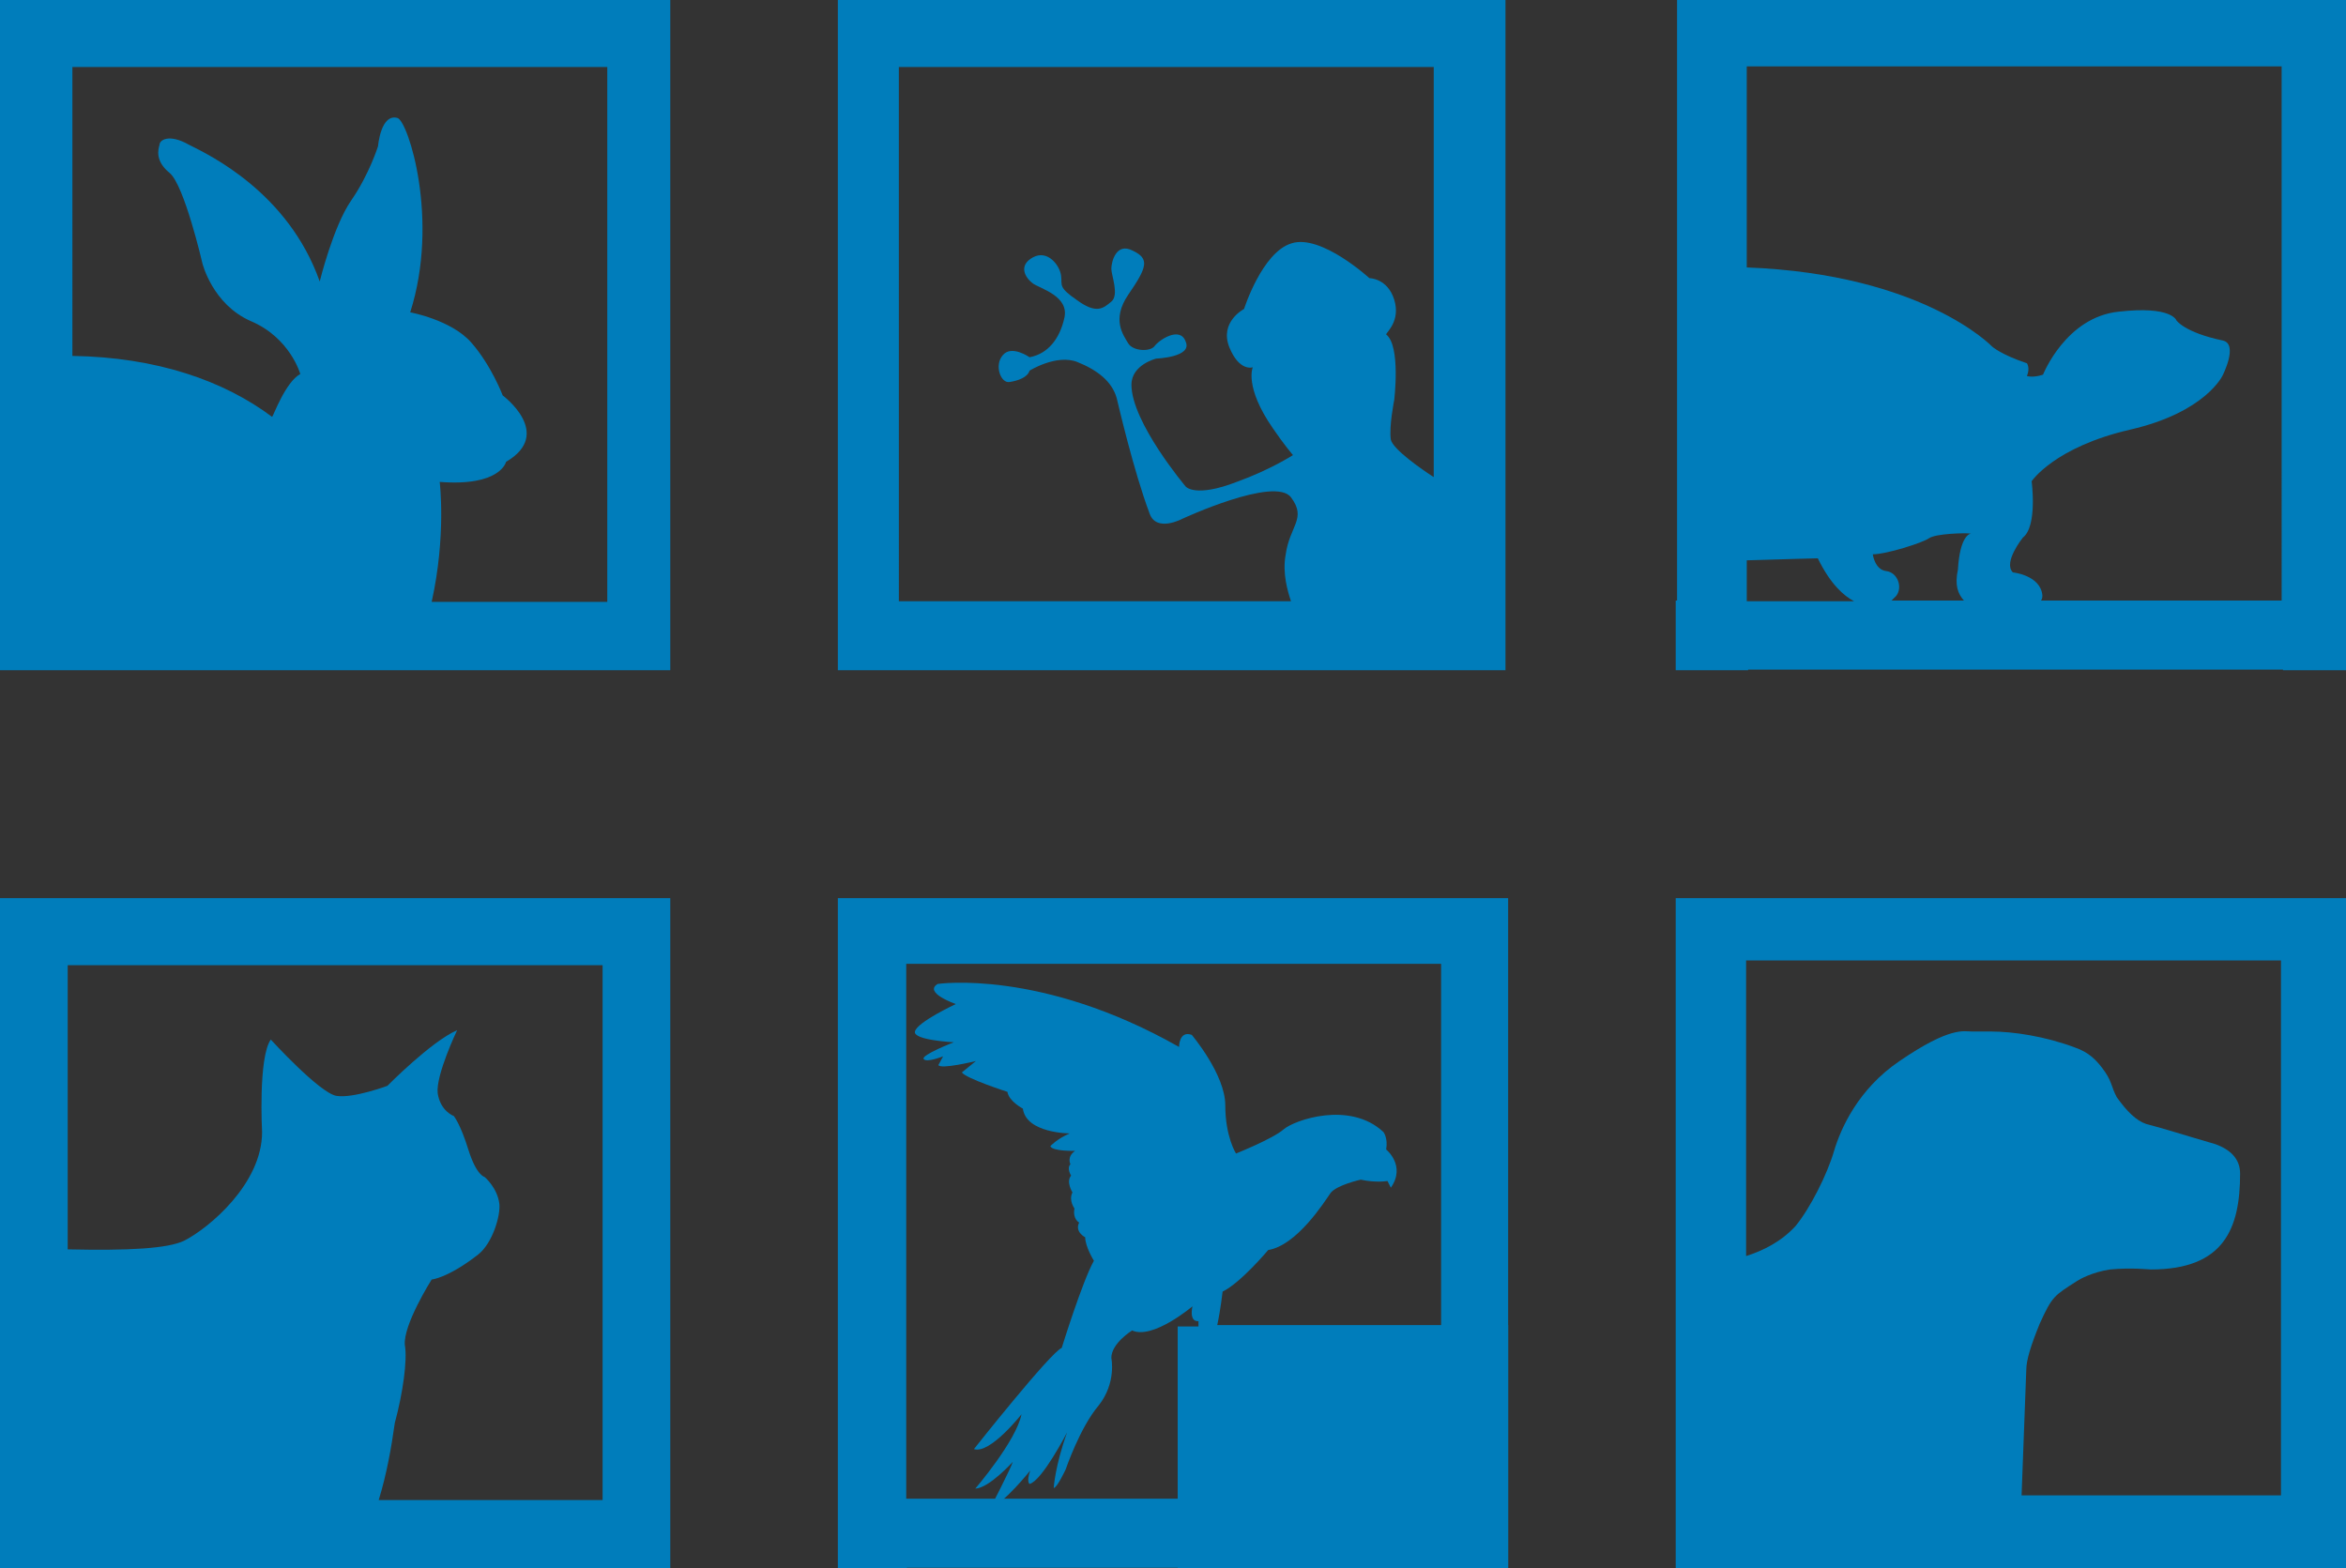
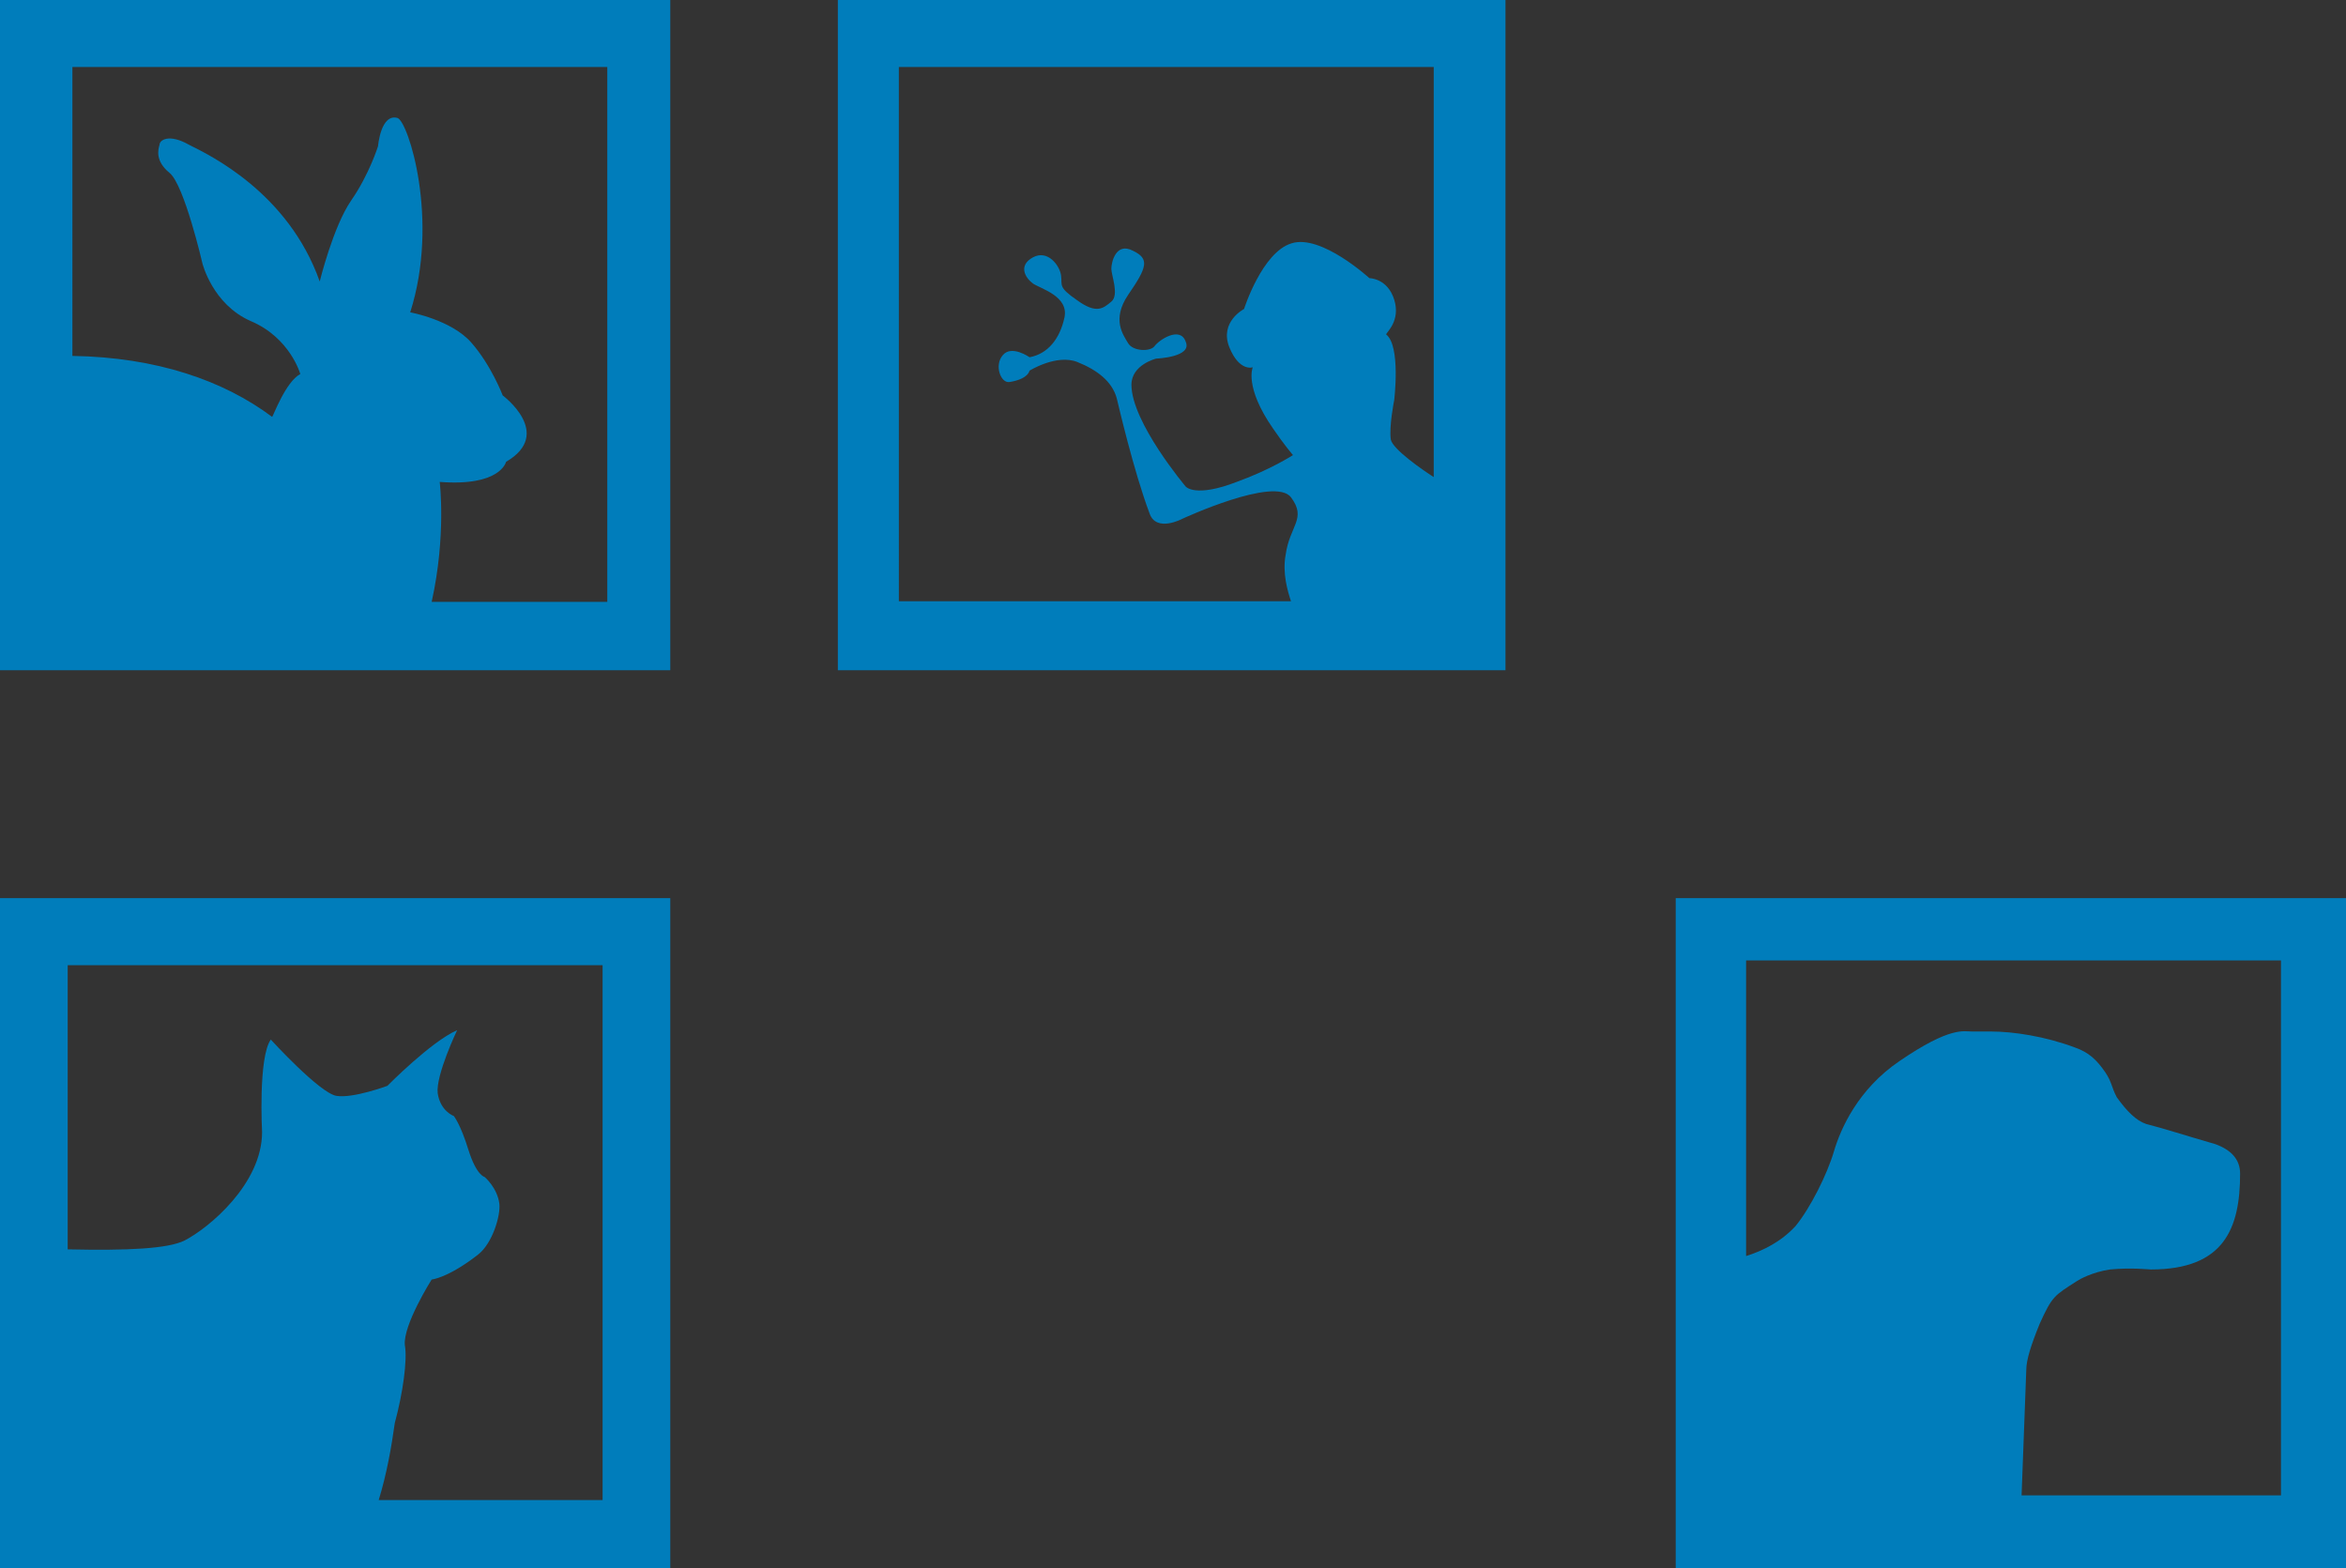
<svg xmlns="http://www.w3.org/2000/svg" xmlns:xlink="http://www.w3.org/1999/xlink" version="1.1" id="Layer_5" x="0px" y="0px" viewBox="-1458 -274 350 234" enable-background="new -1458 -274 350 234" xml:space="preserve">
  <rect x="-1458" y="-274" width="350" height="234" fill="#333333" stroke="none" />
  <g>
    <defs>
-       <rect id="SVGID_7_" x="-1033.7" y="-134" width="100" height="100" />
-     </defs>
+       </defs>
    <clipPath id="SVGID_2_">
      <use xlink:href="#SVGID_7_" overflow="visible" />
    </clipPath>
-     <path clip-path="url(#SVGID_2_)" fill="#FFFFFF" d="M-933.1-134.3v-90.6h-100.4v90.6h-81.2c0.8-3.7,1.3-8.1,1.3-8.1   c4.4-2,10.9-9.9,10.9-9.9c6.9-1.2,13.5-11.6,15-13.6c1.5-1.9,7.2-3.2,7.2-3.2c3.7,0.8,6.4,0.3,6.4,0.3l0.8,1.7   c3.7-5.2-1.2-9.1-1.2-9.1c0.5-2.7-0.7-4.2-0.7-4.2c-8.1-7.6-21.4-2.9-23.9-0.7c-2.5,2.2-11.5,5.7-11.5,5.7s-2.5-4-2.5-11.6   c0-7.4-8.1-16.8-8.1-16.8c-3-1.2-3,2.9-3,2.9c-33-18.9-57.8-15.2-57.8-15.2c-3.5,2,4.4,4.9,4.4,4.9s-9.3,4.4-9.8,6.6   c-0.5,2,9.3,2.5,9.3,2.5s-7.9,3-7.2,4c0.7,1,4.7-0.7,4.7-0.7l-1.2,2c0.5,1.2,8.9-1,8.9-1l-3.4,2.7c1,1.5,10.9,4.7,10.9,4.7   c0.3,2.2,3.7,4,3.7,4c0.8,5.9,11.3,5.9,11.3,5.9c-3,1.3-4.7,3-4.7,3c0.5,1.3,5.9,1.2,5.9,1.2c-2,1.5-1.2,3.2-1.2,3.2   c-1,1,0.2,2.7,0.2,2.7c-1.3,1.5,0.3,4,0.3,4c-1,1.9,0.5,3.9,0.5,3.9c-0.5,2.5,1.2,3.4,1.2,3.4c-1.2,2.2,1.5,3.5,1.5,3.5   c0,2.2,2,5.6,2,5.6c-2.7,4.9-7.7,20.9-7.7,20.9c-2.7,1.2-21.1,24.3-21.1,24.3c3.9,1.3,11.5-8.4,11.5-8.4   c-1.3,6.4-11.1,17.9-11.1,17.9c3.4-0.2,8.9-6.4,8.9-6.4c-0.5,1.7-5.2,10.9-5.2,10.9c3-0.8,9.4-8.8,9.4-8.8c-1,2.7-0.2,3.2-0.2,3.2   c3-0.8,8.9-12.3,8.9-12.3c-2.9,8.1-3.2,13.3-3.2,13.3c0.8,0,2.9-4.5,2.9-4.5s3.4-9.9,7.9-15.3c4.4-5.4,3-11.5,3-11.5   c0-3.5,5.1-6.6,5.1-6.6c5.1,2.2,14.5-5.7,14.5-5.7c-0.8,4,1.5,3.5,1.5,3.5c0,0.5,0,1,0,1.3h-5.1v100.4h90.6v90.6h100.4v-90.6h90.6   v-100.6H-933.1z M-1023.1-140.3c6.2-0.2,10.6-0.3,10.6-0.3c1.9,3.9,3.9,5.6,5.4,6.4h-16V-140.3z M-1033.5-44.2h-33.7   c1.2-3.9,1.9-7.9,2.4-11.5c1.2-4.4,1.9-9.4,1.5-11.6c-0.3-3,4-9.8,4-9.8s2.4-0.2,6.9-3.7c2.2-1.7,3.4-5.9,3.2-7.6   c-0.3-2.4-2.2-4-2.2-4s-1.2-0.2-2.4-4c-1.2-3.9-2.2-5.1-2.2-5.1s-2-0.7-2.4-3.4s2.9-9.4,2.9-9.4c-3.9,1.7-10.4,8.3-10.4,8.3   s-5.1,1.9-7.6,1.5s-9.8-8.4-9.8-8.4c-1.9,2.7-1.3,13.8-1.3,13.8c0,7.7-7.9,14.3-11.6,16.2c-2.5,1.2-8.3,1.5-17.4,1.3V-124h79.8   v79.8H-1033.5z M-943.2,46h-38.9l0.7-18.7c0-1.5,0.7-3.7,2-6.9c1.9-4.2,2.2-4.2,5.6-6.4c0.3-0.2,2.2-1.3,4.9-1.7   c3.2-0.3,5.7,0,6.1,0c10.9,0,13.3-6.1,13.3-14.3c0-2-1.2-3.5-3.7-4.4c-4.5-1.3-7.9-2.4-10.3-3c-1.5-0.5-2.9-1.9-4.4-4   c-0.8-1.5-0.7-2.2-1.7-3.7c-1.3-1.9-2.5-3-4.5-3.7c-4.5-1.7-9.3-2.4-12.5-2.4c-0.5,0-1.7,0-2.9,0s-3.2-0.8-10.8,4.4   c-6.2,4.2-8.8,10.1-9.8,13.5c-1,3.4-3.5,8.4-5.7,11.1c-2.2,2.4-4.9,3.7-7.4,4.5v-44.1h79.8V46H-943.2z M-943.2-44.2h-26.1   c2.2-9.9,1.2-17.9,1.2-17.9c9.1,0.7,9.9-3,9.9-3c7.2-4.2-0.5-9.9-0.5-9.9s-1.7-4.5-4.7-7.9s-9.1-4.5-9.1-4.5   c4.4-13.8-0.3-28.5-1.9-29c-2.5-0.7-2.9,4.2-2.9,4.2s-1.3,4.2-4,8.1C-984-100.3-986-92-986-92c-4.7-13.3-16.5-18.9-19.5-20.4   c-3-1.7-4.4-0.7-4.4,0c-0.2,0.7-0.7,2.4,1.5,4.2c2.2,1.9,4.9,13.5,4.9,13.5s1.5,6.1,7.2,8.6c5.9,2.5,7.4,7.9,7.4,7.9   c-2.2,1.2-4,6.2-4.2,6.4c-7.2-5.4-17.2-8.9-29.8-9.1V-124h79.8v79.8H-943.2z M-990.7-134.3h-10.8c0.2-0.2,0.3-0.3,0.7-0.7   c1-1.3,0.2-3.5-1.5-3.7c-1.7-0.2-2-2.5-2-2.5c2,0,7.4-1.7,8.4-2.4c1-0.7,5.4-0.8,6.1-0.7h0.2c-0.2,0-1.7,0.3-2,5.4   C-992.1-136.6-991.6-135.3-990.7-134.3z M-943.2-134.3h-36c0.2-0.3,0.2-0.5,0.2-0.8c-0.3-3-4.4-3.4-4.4-3.4   c-1.5-1.5,1.5-5.2,1.5-5.2c2.2-1.7,1.3-8.4,1.3-8.4s3.4-5.1,14.7-7.7s13.8-8.1,13.8-8.1s2.4-4.7,0-5.2c-5.7-1.2-6.9-3-6.9-3   s-0.7-2.2-8.6-1.3s-11.3,9.4-11.3,9.4c-1.5,0.5-2.4,0.2-2.4,0.2c0.5-1.2,0-1.9,0-1.9c-3.9-1.3-5.2-2.5-5.2-2.5   s-10.3-10.8-36.6-11.8v-30h79.8V-134.3z M-853.1-62.5c-2.4-1.5-6.6-4.5-6.9-5.9c-0.3-1.9,0.5-5.9,0.5-5.9s1-8.1-1.2-9.8   c0-0.3,2.2-2,1.2-5.2c-1-3.2-3.7-3.2-3.7-3.2s-7.2-6.6-11.6-5.2c-4.4,1.3-7.1,9.8-7.1,9.8s-3.7,1.9-2.2,5.7c1.5,3.7,3.5,3,3.5,3   s-1.3,2.9,3,9.1c1.7,2.5,3,4,3,4s-3.4,2.2-8.4,4c-6.2,2.4-7.6,0.7-7.6,0.7s-8.1-9.6-8.1-15.2c0-3,3.7-3.9,3.7-3.9s5.4-0.2,4.4-2.5   c-0.8-2.4-4-0.3-4.7,0.7c-0.7,0.8-3.2,0.7-3.9-0.5c-0.7-1.2-2.5-3.5,0-7.2c2.9-4.2,3.2-5.4,0.7-6.6c-2.5-1.3-3.2,1.7-3.2,2.7   c0,1,1.2,3.9,0,4.9s-2.2,1.9-5.1-0.2c-2.9-2-2.2-2.2-2.4-3.7c-0.2-1.5-2-3.9-4.2-2.7c-2.2,1.2-1.2,3,0,3.9s5.4,1.9,4.7,5.1   c-0.7,3.2-2.5,5.4-5.2,5.9c0,0-2.7-1.9-4-0.3c-1.3,1.5-0.3,4.2,1,4c1.3-0.2,2.7-0.7,3-1.7c0,0,4-2.5,7.1-1.3c3,1.2,5.2,2.9,5.9,5.4   c0.2,0.8,2.5,10.8,4.9,17.2c1,2.9,4.9,0.8,4.9,0.8s13.8-6.4,16.2-3.2c2.4,3.2-0.2,4.2-0.8,8.6c-0.5,2.7,0.3,5.4,0.8,6.9h-58.5V-124   h79.8v61.5H-853.1z" />
  </g>
  <g>
    <defs>
      <rect id="SVGID_9_" x="-902" y="-134" width="100" height="100" />
    </defs>
    <clipPath id="SVGID_4_">
      <use xlink:href="#SVGID_9_" overflow="visible" />
    </clipPath>
    <path clip-path="url(#SVGID_4_)" fill="#FFFFFF" d="M-892.6-134.3v-90.6H-993v90.6h-81.2c0.8-3.7,1.3-8.1,1.3-8.1   c4.4-2,10.9-9.9,10.9-9.9c6.9-1.2,13.5-11.6,15-13.6c1.5-1.9,7.2-3.2,7.2-3.2c3.7,0.8,6.4,0.3,6.4,0.3l0.8,1.7   c3.7-5.2-1.2-9.1-1.2-9.1c0.5-2.7-0.7-4.2-0.7-4.2c-8.1-7.6-21.4-2.9-23.9-0.7c-2.5,2.2-11.5,5.7-11.5,5.7s-2.5-4-2.5-11.6   c0-7.4-8.1-16.8-8.1-16.8c-3-1.2-3,2.9-3,2.9c-33-18.9-57.8-15.2-57.8-15.2c-3.5,2,4.4,4.9,4.4,4.9s-9.3,4.4-9.8,6.6   c-0.5,2,9.3,2.5,9.3,2.5s-7.9,3-7.2,4c0.7,1,4.7-0.7,4.7-0.7l-1.2,2c0.5,1.2,8.9-1,8.9-1l-3.4,2.7c1,1.5,10.9,4.7,10.9,4.7   c0.3,2.2,3.7,4,3.7,4c0.8,5.9,11.3,5.9,11.3,5.9c-3,1.3-4.7,3-4.7,3c0.5,1.3,5.9,1.2,5.9,1.2c-2,1.5-1.2,3.2-1.2,3.2   c-1,1,0.2,2.7,0.2,2.7c-1.3,1.5,0.3,4,0.3,4c-1,1.9,0.5,3.9,0.5,3.9c-0.5,2.5,1.2,3.4,1.2,3.4c-1.2,2.2,1.5,3.5,1.5,3.5   c0,2.2,2,5.6,2,5.6c-2.7,4.9-7.7,20.9-7.7,20.9c-2.7,1.2-21.1,24.3-21.1,24.3c3.9,1.3,11.5-8.4,11.5-8.4   c-1.3,6.4-11.1,17.9-11.1,17.9c3.4-0.2,8.9-6.4,8.9-6.4c-0.5,1.7-5.2,10.9-5.2,10.9c3-0.8,9.4-8.8,9.4-8.8c-1,2.7-0.2,3.2-0.2,3.2   c3-0.8,8.9-12.3,8.9-12.3c-2.9,8.1-3.2,13.3-3.2,13.3c0.8,0,2.9-4.5,2.9-4.5s3.4-9.9,7.9-15.3c4.4-5.4,3-11.5,3-11.5   c0-3.5,5.1-6.6,5.1-6.6c5.1,2.2,14.5-5.7,14.5-5.7c-0.8,4,1.5,3.5,1.5,3.5c0,0.5,0,1,0,1.3h-5.1v100.4h90.6v90.6h100.4v-90.6h90.6   v-100.6H-892.6z M-982.6-140.3c6.2-0.2,10.6-0.3,10.6-0.3c1.9,3.9,3.9,5.6,5.4,6.4h-16V-140.3z M-993-44.2h-33.7   c1.2-3.9,1.9-7.9,2.4-11.5c1.2-4.4,1.9-9.4,1.5-11.6c-0.3-3,4-9.8,4-9.8s2.4-0.2,6.9-3.7c2.2-1.7,3.4-5.9,3.2-7.6   c-0.3-2.4-2.2-4-2.2-4s-1.2-0.2-2.4-4s-2.2-5.1-2.2-5.1s-2-0.7-2.4-3.4c-0.3-2.7,2.9-9.4,2.9-9.4c-3.9,1.7-10.4,8.3-10.4,8.3   s-5.1,1.9-7.6,1.5s-9.8-8.4-9.8-8.4c-1.9,2.7-1.3,13.8-1.3,13.8c0,7.7-7.9,14.3-11.6,16.2c-2.5,1.2-8.3,1.5-17.4,1.3V-124h79.8   v79.8H-993z M-902.7,46h-38.9l0.7-18.7c0-1.5,0.7-3.7,2-6.9c1.9-4.2,2.2-4.2,5.6-6.4c0.3-0.2,2.2-1.3,4.9-1.7c3.2-0.3,5.7,0,6.1,0   c10.9,0,13.3-6.1,13.3-14.3c0-2-1.2-3.5-3.7-4.4c-4.5-1.3-7.9-2.4-10.3-3c-1.5-0.5-2.9-1.9-4.4-4c-0.8-1.5-0.7-2.2-1.7-3.7   c-1.3-1.9-2.5-3-4.5-3.7c-4.5-1.7-9.3-2.4-12.5-2.4c-0.5,0-1.7,0-2.9,0c-1.2,0-3.2-0.8-10.8,4.4c-6.2,4.2-8.8,10.1-9.8,13.5   s-3.5,8.4-5.7,11.1c-2.2,2.4-4.9,3.7-7.4,4.5v-44.1h79.8V46H-902.7z M-902.7-44.2h-26.1c2.2-9.9,1.2-17.9,1.2-17.9   c9.1,0.7,9.9-3,9.9-3c7.2-4.2-0.5-9.9-0.5-9.9s-1.7-4.5-4.7-7.9c-3-3.4-9.1-4.5-9.1-4.5c4.4-13.8-0.3-28.5-1.9-29   c-2.5-0.7-2.9,4.2-2.9,4.2s-1.3,4.2-4,8.1c-2.7,3.9-4.7,12.1-4.7,12.1c-4.7-13.3-16.5-18.9-19.5-20.4c-3-1.7-4.4-0.7-4.4,0   c-0.2,0.7-0.7,2.4,1.5,4.2c2.2,1.9,4.9,13.5,4.9,13.5s1.5,6.1,7.2,8.6c5.9,2.5,7.4,7.9,7.4,7.9c-2.2,1.2-4,6.2-4.2,6.4   c-7.2-5.4-17.2-8.9-29.8-9.1V-124h79.8v79.8H-902.7z M-950.2-134.3H-961c0.2-0.2,0.3-0.3,0.7-0.7c1-1.3,0.2-3.5-1.5-3.7   c-1.7-0.2-2-2.5-2-2.5c2,0,7.4-1.7,8.4-2.4c1-0.7,5.4-0.8,6.1-0.7h0.2c-0.2,0-1.7,0.3-2,5.4C-951.6-136.6-951.1-135.3-950.2-134.3z    M-902.7-134.3h-36c0.2-0.3,0.2-0.5,0.2-0.8c-0.3-3-4.4-3.4-4.4-3.4c-1.5-1.5,1.5-5.2,1.5-5.2c2.2-1.7,1.3-8.4,1.3-8.4   s3.4-5.1,14.7-7.7s13.8-8.1,13.8-8.1s2.4-4.7,0-5.2c-5.7-1.2-6.9-3-6.9-3s-0.7-2.2-8.6-1.3s-11.3,9.4-11.3,9.4   c-1.5,0.5-2.4,0.2-2.4,0.2c0.5-1.2,0-1.9,0-1.9c-3.9-1.3-5.2-2.5-5.2-2.5s-10.3-10.8-36.6-11.8v-30h79.8V-134.3z M-812.6-62.5   c-2.4-1.5-6.6-4.5-6.9-5.9c-0.3-1.9,0.5-5.9,0.5-5.9s1-8.1-1.2-9.8c0-0.3,2.2-2,1.2-5.2c-1-3.2-3.7-3.2-3.7-3.2s-7.2-6.6-11.6-5.2   s-7.1,9.8-7.1,9.8s-3.7,1.9-2.2,5.7c1.5,3.7,3.5,3,3.5,3s-1.3,2.9,3,9.1c1.7,2.5,3,4,3,4s-3.4,2.2-8.4,4c-6.2,2.4-7.6,0.7-7.6,0.7   s-8.1-9.6-8.1-15.2c0-3,3.7-3.9,3.7-3.9s5.4-0.2,4.4-2.5c-0.8-2.4-4-0.3-4.7,0.7c-0.7,0.8-3.2,0.7-3.9-0.5c-0.7-1.2-2.5-3.5,0-7.2   c2.9-4.2,3.2-5.4,0.7-6.6c-2.5-1.3-3.2,1.7-3.2,2.7c0,1,1.2,3.9,0,4.9s-2.2,1.9-5.1-0.2c-2.9-2-2.2-2.2-2.4-3.7   c-0.2-1.5-2-3.9-4.2-2.7c-2.2,1.2-1.2,3,0,3.9c1.2,0.8,5.4,1.9,4.7,5.1c-0.7,3.2-2.5,5.4-5.2,5.9c0,0-2.7-1.9-4-0.3   c-1.3,1.5-0.3,4.2,1,4c1.3-0.2,2.7-0.7,3-1.7c0,0,4-2.5,7.1-1.3s5.2,2.9,5.9,5.4c0.2,0.8,2.5,10.8,4.9,17.2c1,2.9,4.9,0.8,4.9,0.8   s13.8-6.4,16.2-3.2c2.4,3.2-0.2,4.2-0.8,8.6c-0.5,2.7,0.3,5.4,0.8,6.9h-58.5V-124h79.8v61.5H-812.6z" />
  </g>
  <g>
    <defs>
      <rect id="SVGID_13_" x="-1458" y="-140" width="100" height="100" />
    </defs>
    <clipPath id="SVGID_6_">
      <use xlink:href="#SVGID_13_" overflow="visible" />
    </clipPath>
    <path clip-path="url(#SVGID_6_)" fill="#007DBB" d="M-1267.4-140.3v-90.6h-100.4v90.6h-81.2c0.8-3.7,1.3-8.1,1.3-8.1   c4.4-2,10.9-9.9,10.9-9.9c6.9-1.2,13.5-11.6,15-13.6c1.5-1.9,7.2-3.2,7.2-3.2c3.7,0.8,6.4,0.3,6.4,0.3l0.8,1.7   c3.7-5.2-1.2-9.1-1.2-9.1c0.5-2.7-0.7-4.2-0.7-4.2c-8.1-7.6-21.4-2.9-23.9-0.7c-2.5,2.2-11.5,5.7-11.5,5.7s-2.5-4-2.5-11.6   c0-7.4-8.1-16.8-8.1-16.8c-3-1.2-3,2.9-3,2.9c-33-18.9-57.8-15.2-57.8-15.2c-3.5,2,4.4,4.9,4.4,4.9s-9.3,4.4-9.8,6.6   c-0.5,2,9.3,2.5,9.3,2.5s-7.9,3-7.2,4c0.7,1,4.7-0.7,4.7-0.7l-1.2,2c0.5,1.2,8.9-1,8.9-1l-3.4,2.7c1,1.5,10.9,4.7,10.9,4.7   c0.3,2.2,3.7,4,3.7,4c0.8,5.9,11.3,5.9,11.3,5.9c-3,1.3-4.7,3-4.7,3c0.5,1.3,5.9,1.2,5.9,1.2c-2,1.5-1.2,3.2-1.2,3.2   c-1,1,0.2,2.7,0.2,2.7c-1.3,1.5,0.3,4,0.3,4c-1,1.9,0.5,3.9,0.5,3.9c-0.5,2.5,1.2,3.4,1.2,3.4c-1.2,2.2,1.5,3.5,1.5,3.5   c0,2.2,2,5.6,2,5.6c-2.7,4.9-7.7,20.9-7.7,20.9c-2.7,1.2-21.1,24.3-21.1,24.3c3.9,1.3,11.5-8.4,11.5-8.4   c-1.3,6.4-11.1,17.9-11.1,17.9c3.4-0.2,8.9-6.4,8.9-6.4c-0.5,1.7-5.2,10.9-5.2,10.9c3-0.8,9.4-8.8,9.4-8.8c-1,2.7-0.2,3.2-0.2,3.2   c3-0.8,8.9-12.3,8.9-12.3c-2.9,8.1-3.2,13.3-3.2,13.3c0.8,0,2.9-4.5,2.9-4.5s3.4-9.9,7.9-15.3c4.4-5.4,3-11.5,3-11.5   c0-3.5,5.1-6.6,5.1-6.6c5.1,2.2,14.5-5.7,14.5-5.7c-0.8,4,1.5,3.5,1.5,3.5c0,0.5,0,1,0,1.3h-5.1v100.4h90.6v90.6h100.4v-90.6h90.6   v-100.6H-1267.4z M-1357.4-146.3c6.2-0.2,10.6-0.3,10.6-0.3c1.9,3.9,3.9,5.6,5.4,6.4h-16V-146.3z M-1367.8-50.2h-33.7   c1.2-3.9,1.9-7.9,2.4-11.5c1.2-4.4,1.9-9.4,1.5-11.6c-0.3-3,4-9.8,4-9.8s2.4-0.2,6.9-3.7c2.2-1.7,3.4-5.9,3.2-7.6   c-0.3-2.4-2.2-4-2.2-4s-1.2-0.2-2.4-4c-1.2-3.9-2.2-5.1-2.2-5.1s-2-0.7-2.4-3.4c-0.3-2.7,2.9-9.4,2.9-9.4   c-3.9,1.7-10.4,8.3-10.4,8.3s-5.1,1.9-7.6,1.5s-9.8-8.4-9.8-8.4c-1.9,2.7-1.3,13.8-1.3,13.8c0,7.7-7.9,14.3-11.6,16.2   c-2.5,1.2-8.3,1.5-17.4,1.3V-130h79.8v79.8H-1367.8z M-1277.5,40h-38.9l0.7-18.7c0-1.5,0.7-3.7,2-6.9c1.9-4.2,2.2-4.2,5.6-6.4   c0.3-0.2,2.2-1.3,4.9-1.7c3.2-0.3,5.7,0,6.1,0c10.9,0,13.3-6.1,13.3-14.3c0-2-1.2-3.5-3.7-4.4c-4.5-1.3-7.9-2.4-10.3-3   c-1.5-0.5-2.9-1.9-4.4-4c-0.8-1.5-0.7-2.2-1.7-3.7c-1.3-1.9-2.5-3-4.5-3.7c-4.5-1.7-9.3-2.4-12.5-2.4c-0.5,0-1.7,0-2.9,0   c-1.2,0-3.2-0.8-10.8,4.4c-6.2,4.2-8.8,10.1-9.8,13.5c-1,3.4-3.5,8.4-5.7,11.1c-2.2,2.4-4.9,3.7-7.4,4.5v-44.1h79.8V40H-1277.5z    M-1277.5-50.2h-26.1c2.2-9.9,1.2-17.9,1.2-17.9c9.1,0.7,9.9-3,9.9-3c7.2-4.2-0.5-9.9-0.5-9.9s-1.7-4.5-4.7-7.9s-9.1-4.5-9.1-4.5   c4.4-13.8-0.3-28.5-1.9-29c-2.5-0.7-2.9,4.2-2.9,4.2s-1.3,4.2-4,8.1s-4.7,12.1-4.7,12.1c-4.7-13.3-16.5-18.9-19.5-20.4   c-3-1.7-4.4-0.7-4.4,0c-0.2,0.7-0.7,2.4,1.5,4.2c2.2,1.9,4.9,13.5,4.9,13.5s1.5,6.1,7.2,8.6c5.9,2.5,7.4,7.9,7.4,7.9   c-2.2,1.2-4,6.2-4.2,6.4c-7.2-5.4-17.2-8.9-29.8-9.1V-130h79.8v79.8H-1277.5z M-1325-140.3h-10.8c0.2-0.2,0.3-0.3,0.7-0.7   c1-1.3,0.2-3.5-1.5-3.7c-1.7-0.2-2-2.5-2-2.5c2,0,7.4-1.7,8.4-2.4c1-0.7,5.4-0.8,6.1-0.7h0.2c-0.2,0-1.7,0.3-2,5.4   C-1326.4-142.6-1325.9-141.3-1325-140.3z M-1277.5-140.3h-36c0.2-0.3,0.2-0.5,0.2-0.8c-0.3-3-4.4-3.4-4.4-3.4   c-1.5-1.5,1.5-5.2,1.5-5.2c2.2-1.7,1.3-8.4,1.3-8.4s3.4-5.1,14.7-7.7c11.3-2.7,13.8-8.1,13.8-8.1s2.4-4.7,0-5.2   c-5.7-1.2-6.9-3-6.9-3s-0.7-2.2-8.6-1.3c-7.9,0.8-11.3,9.4-11.3,9.4c-1.5,0.5-2.4,0.2-2.4,0.2c0.5-1.2,0-1.9,0-1.9   c-3.9-1.3-5.2-2.5-5.2-2.5s-10.3-10.8-36.6-11.8v-30h79.8V-140.3z M-1187.4-68.5c-2.4-1.5-6.6-4.5-6.9-5.9   c-0.3-1.9,0.5-5.9,0.5-5.9s1-8.1-1.2-9.8c0-0.3,2.2-2,1.2-5.2c-1-3.2-3.7-3.2-3.7-3.2s-7.2-6.6-11.6-5.2s-7.1,9.8-7.1,9.8   s-3.7,1.9-2.2,5.7c1.5,3.7,3.5,3,3.5,3s-1.3,2.9,3,9.1c1.7,2.5,3,4,3,4s-3.4,2.2-8.4,4c-6.2,2.4-7.6,0.7-7.6,0.7s-8.1-9.6-8.1-15.2   c0-3,3.7-3.9,3.7-3.9s5.4-0.2,4.4-2.5c-0.8-2.4-4-0.3-4.7,0.7c-0.7,0.8-3.2,0.7-3.9-0.5c-0.7-1.2-2.5-3.5,0-7.2   c2.9-4.2,3.2-5.4,0.7-6.6c-2.5-1.3-3.2,1.7-3.2,2.7c0,1,1.2,3.9,0,4.9c-1.2,1-2.2,1.9-5.1-0.2c-2.9-2-2.2-2.2-2.4-3.7   c-0.2-1.5-2-3.9-4.2-2.7c-2.2,1.2-1.2,3,0,3.9s5.4,1.9,4.7,5.1c-0.7,3.2-2.5,5.4-5.2,5.9c0,0-2.7-1.9-4-0.3c-1.3,1.5-0.3,4.2,1,4   c1.3-0.2,2.7-0.7,3-1.7c0,0,4-2.5,7.1-1.3c3,1.2,5.2,2.9,5.9,5.4c0.2,0.8,2.5,10.8,4.9,17.2c1,2.9,4.9,0.8,4.9,0.8   s13.8-6.4,16.2-3.2c2.4,3.2-0.2,4.2-0.8,8.6c-0.5,2.7,0.3,5.4,0.8,6.9h-58.5V-130h79.8v61.5H-1187.4z" />
  </g>
  <g>
    <defs>
-       <rect id="SVGID_15_" x="-1333" y="-140" width="100" height="100" />
-     </defs>
+       </defs>
    <clipPath id="SVGID_8_">
      <use xlink:href="#SVGID_15_" overflow="visible" />
    </clipPath>
    <path clip-path="url(#SVGID_8_)" fill="#007DBB" d="M-1163.4-76.3v-56.4h-62.5v56.4h-50.5c0.5-2.3,0.8-5,0.8-5   c2.7-1.3,6.8-6.2,6.8-6.2c4.3-0.7,8.4-7.2,9.3-8.5c0.9-1.2,4.5-2,4.5-2c2.3,0.5,4,0.2,4,0.2l0.5,1c2.3-3.3-0.7-5.7-0.7-5.7   c0.3-1.7-0.4-2.6-0.4-2.6c-5-4.7-13.3-1.8-14.9-0.4c-1.6,1.4-7.1,3.6-7.1,3.6s-1.6-2.5-1.6-7.2c0-4.6-5-10.5-5-10.5   c-1.9-0.7-1.9,1.8-1.9,1.8c-20.6-11.7-36-9.4-36-9.4c-2.2,1.3,2.7,3,2.7,3s-5.8,2.7-6.1,4.1c-0.3,1.3,5.8,1.6,5.8,1.6   s-4.9,1.9-4.5,2.5c0.4,0.6,2.9-0.4,2.9-0.4l-0.7,1.3c0.3,0.7,5.6-0.6,5.6-0.6l-2.1,1.7c0.6,0.9,6.8,2.9,6.8,2.9   c0.2,1.4,2.3,2.5,2.3,2.5c0.5,3.7,7,3.7,7,3.7c-1.9,0.8-2.9,1.9-2.9,1.9c0.3,0.8,3.7,0.7,3.7,0.7c-1.3,0.9-0.7,2-0.7,2   c-0.6,0.6,0.1,1.7,0.1,1.7c-0.8,0.9,0.2,2.5,0.2,2.5c-0.6,1.2,0.3,2.4,0.3,2.4c-0.3,1.6,0.7,2.1,0.7,2.1c-0.7,1.4,0.9,2.2,0.9,2.2   c0,1.4,1.3,3.5,1.3,3.5c-1.7,3-4.8,13-4.8,13c-1.7,0.7-13.1,15.1-13.1,15.1c2.4,0.8,7.1-5.2,7.1-5.2c-0.8,4-6.9,11.1-6.9,11.1   c2.1-0.1,5.6-4,5.6-4c-0.3,1-3.3,6.8-3.3,6.8c1.9-0.5,5.9-5.5,5.9-5.5c-0.6,1.7-0.1,2-0.1,2c1.9-0.5,5.6-7.7,5.6-7.7   c-1.8,5-2,8.3-2,8.3c0.5,0,1.8-2.8,1.8-2.8s2.1-6.2,4.9-9.5c2.7-3.4,1.9-7.1,1.9-7.1c0-2.2,3.1-4.1,3.1-4.1c3.1,1.4,9-3.6,9-3.6   c-0.5,2.5,0.9,2.2,0.9,2.2c0,0.3,0,0.6,0,0.8h-3.1v62.5h56.4v56.4h62.5v-56.4h56.4v-62.6H-1163.4z M-1219.4-80   c3.9-0.1,6.6-0.2,6.6-0.2c1.2,2.4,2.4,3.5,3.4,4h-10V-80z M-1169.7,35.9h-24.2l0.4-11.6c0-0.9,0.4-2.3,1.3-4.3   c1.2-2.6,1.4-2.6,3.5-4c0.2-0.1,1.4-0.8,3-1c2-0.2,3.6,0,3.8,0c6.8,0,8.3-3.8,8.3-8.9c0-1.3-0.7-2.2-2.3-2.7   c-2.8-0.8-4.9-1.5-6.4-1.9c-0.9-0.3-1.8-1.2-2.7-2.5c-0.5-0.9-0.4-1.4-1-2.3c-0.8-1.2-1.6-1.9-2.8-2.3c-2.8-1-5.8-1.5-7.8-1.5   c-0.3,0-1,0-1.8,0c-0.7,0-2-0.5-6.7,2.7c-3.9,2.6-5.5,6.3-6.1,8.4s-2.2,5.2-3.6,6.9c-1.4,1.5-3,2.3-4.6,2.8v-27.5h49.7v49.7   H-1169.7z M-1169.7-20.2h-16.3c1.4-6.2,0.7-11.1,0.7-11.1c5.7,0.4,6.2-1.9,6.2-1.9c4.5-2.6-0.3-6.2-0.3-6.2s-1-2.8-2.9-4.9   c-1.9-2.1-5.7-2.8-5.7-2.8c2.7-8.6-0.2-17.7-1.2-18c-1.6-0.4-1.8,2.6-1.8,2.6s-0.8,2.6-2.5,5c-1.7,2.4-2.9,7.5-2.9,7.5   c-2.9-8.3-10.3-11.7-12.2-12.7c-1.9-1-2.7-0.4-2.7,0c-0.1,0.4-0.4,1.5,0.9,2.6s3,8.4,3,8.4s0.9,3.8,4.5,5.3   c3.7,1.6,4.6,4.9,4.6,4.9c-1.4,0.7-2.5,3.9-2.6,4c-4.5-3.4-10.7-5.6-18.6-5.7v-26.8h49.7v49.7H-1169.7z M-1199.3-76.3h-6.7   c0.1-0.1,0.2-0.2,0.4-0.4c0.6-0.8,0.1-2.2-0.9-2.3c-1-0.1-1.3-1.6-1.3-1.6c1.3,0,4.6-1,5.2-1.5c0.6-0.4,3.4-0.5,3.8-0.4h0.1   c-0.1,0-1,0.2-1.3,3.4C-1200.1-77.7-1199.8-76.9-1199.3-76.3z M-1169.7-76.3h-22.4c0.1-0.2,0.1-0.3,0.1-0.5   c-0.2-1.9-2.7-2.1-2.7-2.1c-0.9-0.9,0.9-3.3,0.9-3.3c1.4-1,0.8-5.2,0.8-5.2s2.1-3.1,9.1-4.8s8.6-5,8.6-5s1.5-2.9,0-3.3   c-3.6-0.7-4.3-1.9-4.3-1.9s-0.4-1.4-5.3-0.8c-4.9,0.5-7,5.9-7,5.9c-0.9,0.3-1.5,0.1-1.5,0.1c0.3-0.7,0-1.2,0-1.2   c-2.4-0.8-3.3-1.6-3.3-1.6s-6.4-6.7-22.8-7.3V-126h49.7V-76.3z M-1113.6-31.6c-1.5-0.9-4.1-2.8-4.3-3.7c-0.2-1.2,0.3-3.7,0.3-3.7   s0.6-5-0.7-6.1c0-0.2,1.4-1.3,0.7-3.3c-0.6-2-2.3-2-2.3-2s-4.5-4.1-7.2-3.3s-4.4,6.1-4.4,6.1s-2.3,1.2-1.4,3.6   c0.9,2.3,2.2,1.9,2.2,1.9s-0.8,1.8,1.9,5.7c1,1.6,1.9,2.5,1.9,2.5s-2.1,1.4-5.2,2.5c-3.9,1.5-4.7,0.4-4.7,0.4s-5-6-5-9.4   c0-1.9,2.3-2.4,2.3-2.4s3.4-0.1,2.7-1.6c-0.5-1.5-2.5-0.2-2.9,0.4c-0.4,0.5-2,0.4-2.4-0.3c-0.4-0.7-1.6-2.2,0-4.5   c1.8-2.6,2-3.4,0.4-4.1c-1.6-0.8-2,1-2,1.7s0.7,2.4,0,3c-0.7,0.6-1.4,1.2-3.1-0.1c-1.8-1.3-1.4-1.4-1.5-2.3   c-0.1-0.9-1.3-2.4-2.6-1.7c-1.4,0.7-0.7,1.9,0,2.4s3.4,1.2,2.9,3.1c-0.4,2-1.6,3.4-3.3,3.7c0,0-1.7-1.2-2.5-0.2   c-0.8,0.9-0.2,2.6,0.6,2.5c0.8-0.1,1.7-0.4,1.9-1c0,0,2.5-1.6,4.4-0.8c1.9,0.7,3.3,1.8,3.7,3.4c0.1,0.5,1.6,6.7,3,10.7   c0.6,1.8,3,0.5,3,0.5s8.6-4,10.1-2c1.5,2-0.1,2.6-0.5,5.3c-0.3,1.7,0.2,3.4,0.5,4.3h-36.4v-49.6h49.7v38.3H-1113.6z" />
    <path clip-path="url(#SVGID_8_)" fill="#007DBB" d="M-1232.9-50.4V-141h-100.4v90.6h-81.2c0.8-3.7,1.3-8.1,1.3-8.1   c4.4-2,10.9-9.9,10.9-9.9c6.9-1.2,13.5-11.6,15-13.6c1.5-1.9,7.2-3.2,7.2-3.2c3.7,0.8,6.4,0.3,6.4,0.3l0.8,1.7   c3.7-5.2-1.2-9.1-1.2-9.1c0.5-2.7-0.7-4.2-0.7-4.2c-8.1-7.6-21.4-2.9-23.9-0.7s-11.5,5.7-11.5,5.7s-2.5-4-2.5-11.6   c0-7.4-8.1-16.8-8.1-16.8c-3-1.2-3,2.9-3,2.9c-33-18.9-57.8-15.2-57.8-15.2c-3.5,2,4.4,4.9,4.4,4.9s-9.3,4.4-9.8,6.6   c-0.5,2,9.3,2.5,9.3,2.5s-7.9,3-7.2,4s4.7-0.7,4.7-0.7l-1.2,2c0.5,1.2,8.9-1,8.9-1l-3.4,2.7c1,1.5,10.9,4.7,10.9,4.7   c0.3,2.2,3.7,4,3.7,4c0.8,5.9,11.3,5.9,11.3,5.9c-3,1.3-4.7,3-4.7,3c0.5,1.3,5.9,1.2,5.9,1.2c-2,1.5-1.2,3.2-1.2,3.2   c-1,1,0.2,2.7,0.2,2.7c-1.3,1.5,0.3,4,0.3,4c-1,1.9,0.5,3.9,0.5,3.9c-0.5,2.5,1.2,3.4,1.2,3.4c-1.2,2.2,1.5,3.5,1.5,3.5   c0,2.2,2,5.6,2,5.6c-2.7,4.9-7.7,20.9-7.7,20.9c-2.7,1.2-21.1,24.3-21.1,24.3c3.9,1.3,11.5-8.4,11.5-8.4   c-1.3,6.4-11.1,17.9-11.1,17.9c3.4-0.2,8.9-6.4,8.9-6.4c-0.5,1.7-5.2,10.9-5.2,10.9c3-0.8,9.4-8.8,9.4-8.8c-1,2.7-0.2,3.2-0.2,3.2   c3-0.8,8.9-12.3,8.9-12.3c-2.9,8.1-3.2,13.3-3.2,13.3c0.8,0,2.9-4.5,2.9-4.5s3.4-9.9,7.9-15.3c4.4-5.4,3-11.5,3-11.5   c0-3.5,5.1-6.6,5.1-6.6c5.1,2.2,14.5-5.7,14.5-5.7c-0.8,4,1.5,3.5,1.5,3.5c0,0.5,0,1,0,1.3h-5.1V50.2h90.6v90.6h100.4V50.2h90.6   V-50.4H-1232.9z M-1333.3,39.7h-33.7c1.2-3.9,1.9-7.9,2.4-11.5c1.2-4.4,1.9-9.4,1.5-11.6c-0.3-3,4-9.8,4-9.8s2.4-0.2,6.9-3.7   c2.2-1.7,3.4-5.9,3.2-7.6c-0.3-2.4-2.2-4-2.2-4s-1.2-0.2-2.4-4c-1.2-3.9-2.2-5.1-2.2-5.1s-2-0.7-2.4-3.4c-0.3-2.7,2.9-9.4,2.9-9.4   c-3.9,1.7-10.4,8.3-10.4,8.3s-5.1,1.9-7.6,1.5c-2.5-0.3-9.8-8.4-9.8-8.4c-1.9,2.7-1.3,13.8-1.3,13.8c0,7.7-7.9,14.3-11.6,16.2   c-2.5,1.2-8.3,1.5-17.4,1.3v-42.4h79.8v79.8H-1333.3z M-1243,129.9h-38.9l0.7-18.7c0-1.5,0.7-3.7,2-6.9c1.9-4.2,2.2-4.2,5.6-6.4   c0.3-0.2,2.2-1.3,4.9-1.7c3.2-0.3,5.7,0,6.1,0c10.9,0,13.3-6.1,13.3-14.3c0-2-1.2-3.5-3.7-4.4c-4.5-1.3-7.9-2.4-10.3-3   c-1.5-0.5-2.9-1.9-4.4-4c-0.8-1.5-0.7-2.2-1.7-3.7c-1.3-1.9-2.5-3-4.5-3.7c-4.5-1.7-9.3-2.4-12.5-2.4c-0.5,0-1.7,0-2.9,0   c-1.2,0-3.2-0.8-10.8,4.4c-6.2,4.2-8.8,10.1-9.8,13.5c-1,3.4-3.5,8.4-5.7,11.1c-2.2,2.4-4.9,3.7-7.4,4.5V50h79.8v79.8H-1243z    M-1243,39.7h-26.1c2.2-9.9,1.2-17.9,1.2-17.9c9.1,0.7,9.9-3,9.9-3c7.2-4.2-0.5-9.9-0.5-9.9s-1.7-4.5-4.7-7.9s-9.1-4.5-9.1-4.5   c4.4-13.8-0.3-28.5-1.9-29c-2.5-0.7-2.9,4.2-2.9,4.2s-1.3,4.2-4,8.1s-4.7,12.1-4.7,12.1c-4.7-13.3-16.5-18.9-19.5-20.4   c-3-1.7-4.4-0.7-4.4,0c-0.2,0.7-0.7,2.4,1.5,4.2c2.2,1.9,4.9,13.5,4.9,13.5s1.5,6.1,7.2,8.6c5.9,2.5,7.4,7.9,7.4,7.9   c-2.2,1.2-4,6.2-4.2,6.4c-7.2-5.4-17.2-8.9-29.8-9.1v-43.1h79.8v79.8H-1243z M-1243-50.4h-79.8l0-79.8h79.8V-50.4z M-1152.9,21.4   c-2.4-1.5-6.6-4.5-6.9-5.9c-0.3-1.9,0.5-5.9,0.5-5.9s1-8.1-1.2-9.8c0-0.3,2.2-2,1.2-5.2s-3.7-3.2-3.7-3.2s-7.2-6.6-11.6-5.2   s-7.1,9.8-7.1,9.8s-3.7,1.9-2.2,5.7c1.5,3.7,3.5,3,3.5,3s-1.3,2.9,3,9.1c1.7,2.5,3,4,3,4s-3.4,2.2-8.4,4c-6.2,2.4-7.6,0.7-7.6,0.7   s-8.1-9.6-8.1-15.2c0-3,3.7-3.9,3.7-3.9s5.4-0.2,4.4-2.5c-0.8-2.4-4-0.3-4.7,0.7c-0.7,0.8-3.2,0.7-3.9-0.5c-0.7-1.2-2.5-3.5,0-7.2   c2.9-4.2,3.2-5.4,0.7-6.6c-2.5-1.3-3.2,1.7-3.2,2.7s1.2,3.9,0,4.9s-2.2,1.9-5.1-0.2s-2.2-2.2-2.4-3.7c-0.2-1.5-2-3.9-4.2-2.7   c-2.2,1.2-1.2,3,0,3.9c1.2,0.8,5.4,1.9,4.7,5.1c-0.7,3.2-2.5,5.4-5.2,5.9c0,0-2.7-1.9-4-0.3s-0.3,4.2,1,4c1.3-0.2,2.7-0.7,3-1.7   c0,0,4-2.5,7.1-1.3c3,1.2,5.2,2.9,5.9,5.4c0.2,0.8,2.5,10.8,4.9,17.2c1,2.9,4.9,0.8,4.9,0.8s13.8-6.4,16.2-3.2s-0.2,4.2-0.8,8.6   c-0.5,2.7,0.3,5.4,0.8,6.9h-58.5v-79.7h79.8v61.5H-1152.9z" />
  </g>
  <g>
    <defs>
      <rect id="SVGID_17_" x="-1208" y="-140" width="100" height="100" />
    </defs>
    <clipPath id="SVGID_10_">
      <use xlink:href="#SVGID_17_" overflow="visible" />
    </clipPath>
    <path clip-path="url(#SVGID_10_)" fill="#007DBB" d="M-1107.4-231.2v-90.6h-100.4v90.6h-81.2c0.8-3.7,1.3-8.1,1.3-8.1   c4.4-2,10.9-9.9,10.9-9.9c6.9-1.2,13.5-11.6,15-13.6c1.5-1.9,7.2-3.2,7.2-3.2c3.7,0.8,6.4,0.3,6.4,0.3l0.8,1.7   c3.7-5.2-1.2-9.1-1.2-9.1c0.5-2.7-0.7-4.2-0.7-4.2c-8.1-7.6-21.4-2.9-23.9-0.7s-11.5,5.7-11.5,5.7s-2.5-4-2.5-11.6   c0-7.4-8.1-16.8-8.1-16.8c-3-1.2-3,2.9-3,2.9c-33-18.9-57.8-15.2-57.8-15.2c-3.5,2,4.4,4.9,4.4,4.9s-9.3,4.4-9.8,6.6   c-0.5,2,9.3,2.5,9.3,2.5s-7.9,3-7.2,4c0.7,1,4.7-0.7,4.7-0.7l-1.2,2c0.5,1.2,8.9-1,8.9-1l-3.4,2.7c1,1.5,10.9,4.7,10.9,4.7   c0.3,2.2,3.7,4,3.7,4c0.8,5.9,11.3,5.9,11.3,5.9c-3,1.3-4.7,3-4.7,3c0.5,1.3,5.9,1.2,5.9,1.2c-2,1.5-1.2,3.2-1.2,3.2   c-1,1,0.2,2.7,0.2,2.7c-1.3,1.5,0.3,4,0.3,4c-1,1.9,0.5,3.9,0.5,3.9c-0.5,2.5,1.2,3.4,1.2,3.4c-1.2,2.2,1.5,3.5,1.5,3.5   c0,2.2,2,5.6,2,5.6c-2.7,4.9-7.7,20.9-7.7,20.9c-2.7,1.2-21.1,24.3-21.1,24.3c3.9,1.3,11.5-8.4,11.5-8.4   c-1.3,6.4-11.1,17.9-11.1,17.9c3.4-0.2,8.9-6.4,8.9-6.4c-0.5,1.7-5.2,10.9-5.2,10.9c3-0.8,9.4-8.8,9.4-8.8c-1,2.7-0.2,3.2-0.2,3.2   c3-0.8,8.9-12.3,8.9-12.3c-2.9,8.1-3.2,13.3-3.2,13.3c0.8,0,2.9-4.5,2.9-4.5s3.4-9.9,7.9-15.3c4.4-5.4,3-11.5,3-11.5   c0-3.5,5.1-6.6,5.1-6.6c5.1,2.2,14.5-5.7,14.5-5.7c-0.8,4,1.5,3.5,1.5,3.5c0,0.5,0,1,0,1.3h-5.1v100.4h90.6V-40h100.4v-90.6h90.6   v-100.6H-1107.4z M-1197.3-237.3c6.2-0.2,10.6-0.3,10.6-0.3c1.9,3.9,3.9,5.6,5.4,6.4h-16V-237.3z M-1207.8-141.1h-33.7   c1.2-3.9,1.9-7.9,2.4-11.5c1.2-4.4,1.9-9.4,1.5-11.6c-0.3-3,4-9.8,4-9.8s2.4-0.2,6.9-3.7c2.2-1.7,3.4-5.9,3.2-7.6   c-0.3-2.4-2.2-4-2.2-4s-1.2-0.2-2.4-4c-1.2-3.9-2.2-5.1-2.2-5.1s-2-0.7-2.4-3.4s2.9-9.4,2.9-9.4c-3.9,1.7-10.4,8.3-10.4,8.3   s-5.1,1.9-7.6,1.5c-2.5-0.3-9.8-8.4-9.8-8.4c-1.9,2.7-1.3,13.8-1.3,13.8c0,7.7-7.9,14.3-11.6,16.2c-2.5,1.2-8.3,1.5-17.4,1.3v-42.4   h79.8v79.8H-1207.8z M-1117.5-50.9h-38.9l0.7-18.7c0-1.5,0.7-3.7,2-6.9c1.9-4.2,2.2-4.2,5.6-6.4c0.3-0.2,2.2-1.3,4.9-1.7   c3.2-0.3,5.7,0,6.1,0c10.9,0,13.3-6.1,13.3-14.3c0-2-1.2-3.5-3.7-4.4c-4.5-1.3-7.9-2.4-10.3-3c-1.5-0.5-2.9-1.9-4.4-4   c-0.8-1.5-0.7-2.2-1.7-3.7c-1.3-1.9-2.5-3-4.5-3.7c-4.5-1.7-9.3-2.4-12.5-2.4c-0.5,0-1.7,0-2.9,0c-1.2,0-3.2-0.8-10.8,4.4   c-6.2,4.2-8.8,10.1-9.8,13.5c-1,3.4-3.5,8.4-5.7,11.1c-2.2,2.4-4.9,3.7-7.4,4.5v-44.1h79.8v79.8H-1117.5z M-1117.5-141.1h-26.1   c2.2-9.9,1.2-17.9,1.2-17.9c9.1,0.7,9.9-3,9.9-3c7.2-4.2-0.5-9.9-0.5-9.9s-1.7-4.5-4.7-7.9c-3-3.4-9.1-4.5-9.1-4.5   c4.4-13.8-0.3-28.5-1.9-29c-2.5-0.7-2.9,4.2-2.9,4.2s-1.3,4.2-4,8.1c-2.7,3.9-4.7,12.1-4.7,12.1c-4.7-13.3-16.5-18.9-19.5-20.4   c-3-1.7-4.4-0.7-4.4,0c-0.2,0.7-0.7,2.4,1.5,4.2c2.2,1.9,4.9,13.5,4.9,13.5s1.5,6.1,7.2,8.6c5.9,2.5,7.4,7.9,7.4,7.9   c-2.2,1.2-4,6.2-4.2,6.4c-7.2-5.4-17.2-8.9-29.8-9.1v-43.1h79.8v79.8H-1117.5z M-1165-231.2h-10.8c0.2-0.2,0.3-0.3,0.7-0.7   c1-1.3,0.2-3.5-1.5-3.7c-1.7-0.2-2-2.5-2-2.5c2,0,7.4-1.7,8.4-2.4c1-0.7,5.4-0.8,6.1-0.7h0.2c-0.2,0-1.7,0.3-2,5.4   C-1166.3-233.5-1165.8-232.2-1165-231.2z M-1117.5-231.2h-36c0.2-0.3,0.2-0.5,0.2-0.8c-0.3-3-4.4-3.4-4.4-3.4   c-1.5-1.5,1.5-5.2,1.5-5.2c2.2-1.7,1.3-8.4,1.3-8.4s3.4-5.1,14.7-7.7s13.8-8.1,13.8-8.1s2.4-4.7,0-5.2c-5.7-1.2-6.9-3-6.9-3   s-0.7-2.2-8.6-1.3c-7.9,0.8-11.3,9.4-11.3,9.4c-1.5,0.5-2.4,0.2-2.4,0.2c0.5-1.2,0-1.9,0-1.9c-3.9-1.3-5.2-2.5-5.2-2.5   s-10.3-10.8-36.6-11.8v-30h79.8V-231.2z M-1027.4-159.4c-2.4-1.5-6.6-4.5-6.9-5.9c-0.3-1.9,0.5-5.9,0.5-5.9s1-8.1-1.2-9.8   c0-0.3,2.2-2,1.2-5.2c-1-3.2-3.7-3.2-3.7-3.2s-7.2-6.6-11.6-5.2c-4.4,1.3-7.1,9.8-7.1,9.8s-3.7,1.9-2.2,5.7c1.5,3.7,3.5,3,3.5,3   s-1.3,2.9,3,9.1c1.7,2.5,3,4,3,4s-3.4,2.2-8.4,4c-6.2,2.4-7.6,0.7-7.6,0.7s-8.1-9.6-8.1-15.2c0-3,3.7-3.9,3.7-3.9s5.4-0.2,4.4-2.5   c-0.8-2.4-4-0.3-4.7,0.7c-0.7,0.8-3.2,0.7-3.9-0.5c-0.7-1.2-2.5-3.5,0-7.2c2.9-4.2,3.2-5.4,0.7-6.6c-2.5-1.3-3.2,1.7-3.2,2.7   c0,1,1.2,3.9,0,4.9c-1.2,1-2.2,1.9-5.1-0.2c-2.9-2-2.2-2.2-2.4-3.7c-0.2-1.5-2-3.9-4.2-2.7c-2.2,1.2-1.2,3,0,3.9   c1.2,0.8,5.4,1.9,4.7,5.1c-0.7,3.2-2.5,5.4-5.2,5.9c0,0-2.7-1.9-4-0.3c-1.3,1.5-0.3,4.2,1,4c1.3-0.2,2.7-0.7,3-1.7   c0,0,4-2.5,7.1-1.3c3,1.2,5.2,2.9,5.9,5.4c0.2,0.8,2.5,10.8,4.9,17.2c1,2.9,4.9,0.8,4.9,0.8s13.8-6.4,16.2-3.2s-0.2,4.2-0.8,8.6   c-0.5,2.7,0.3,5.4,0.8,6.9h-58.5v-79.7h79.8v61.5H-1027.4z" />
  </g>
  <g>
    <defs>
      <rect id="SVGID_19_" x="-1458" y="-274" width="100" height="100" />
    </defs>
    <clipPath id="SVGID_12_">
      <use xlink:href="#SVGID_19_" overflow="visible" />
    </clipPath>
    <path clip-path="url(#SVGID_12_)" fill="#007DBB" d="M-1357.4-274.3v-90.6h-100.4v90.6h-81.2c0.8-3.7,1.3-8.1,1.3-8.1   c4.4-2,10.9-9.9,10.9-9.9c6.9-1.2,13.5-11.6,15-13.6c1.5-1.9,7.2-3.2,7.2-3.2c3.7,0.8,6.4,0.3,6.4,0.3l0.8,1.7   c3.7-5.2-1.2-9.1-1.2-9.1c0.5-2.7-0.7-4.2-0.7-4.2c-8.1-7.6-21.4-2.9-23.9-0.7c-2.5,2.2-11.5,5.7-11.5,5.7s-2.5-4-2.5-11.6   c0-7.4-8.1-16.8-8.1-16.8c-3-1.2-3,2.9-3,2.9c-33-18.9-57.8-15.2-57.8-15.2c-3.5,2,4.4,4.9,4.4,4.9s-9.3,4.4-9.8,6.6   c-0.5,2,9.3,2.5,9.3,2.5s-7.9,3-7.2,4c0.7,1,4.7-0.7,4.7-0.7l-1.2,2c0.5,1.2,8.9-1,8.9-1l-3.4,2.7c1,1.5,10.9,4.7,10.9,4.7   c0.3,2.2,3.7,4,3.7,4c0.8,5.9,11.3,5.9,11.3,5.9c-3,1.3-4.7,3-4.7,3c0.5,1.3,5.9,1.2,5.9,1.2c-2,1.5-1.2,3.2-1.2,3.2   c-1,1,0.2,2.7,0.2,2.7c-1.3,1.5,0.3,4,0.3,4c-1,1.9,0.5,3.9,0.5,3.9c-0.5,2.5,1.2,3.4,1.2,3.4c-1.2,2.2,1.5,3.5,1.5,3.5   c0,2.2,2,5.6,2,5.6c-2.7,4.9-7.7,20.9-7.7,20.9c-2.7,1.2-21.1,24.3-21.1,24.3c3.9,1.3,11.5-8.4,11.5-8.4   c-1.3,6.4-11.1,17.9-11.1,17.9c3.4-0.2,8.9-6.4,8.9-6.4c-0.5,1.7-5.2,10.9-5.2,10.9c3-0.8,9.4-8.8,9.4-8.8c-1,2.7-0.2,3.2-0.2,3.2   c3-0.8,8.9-12.3,8.9-12.3c-2.9,8.1-3.2,13.3-3.2,13.3c0.8,0,2.9-4.5,2.9-4.5s3.4-9.9,7.9-15.3c4.4-5.4,3-11.5,3-11.5   c0-3.5,5.1-6.6,5.1-6.6c5.1,2.2,14.5-5.7,14.5-5.7c-0.8,4,1.5,3.5,1.5,3.5c0,0.5,0,1,0,1.3h-5.1v100.4h90.6v90.6h100.4v-90.6h90.6   v-100.6H-1357.4z M-1447.4-280.3c6.2-0.2,10.6-0.3,10.6-0.3c1.9,3.9,3.9,5.6,5.4,6.4h-16V-280.3z M-1457.8-184.2h-33.7   c1.2-3.9,1.9-7.9,2.4-11.5c1.2-4.4,1.9-9.4,1.5-11.6c-0.3-3,4-9.8,4-9.8s2.4-0.2,6.9-3.7c2.2-1.7,3.4-5.9,3.2-7.6   c-0.3-2.4-2.2-4-2.2-4s-1.2-0.2-2.4-4c-1.2-3.9-2.2-5.1-2.2-5.1s-2-0.7-2.4-3.4c-0.3-2.7,2.9-9.4,2.9-9.4   c-3.9,1.7-10.4,8.3-10.4,8.3s-5.1,1.9-7.6,1.5c-2.5-0.3-9.8-8.4-9.8-8.4c-1.9,2.7-1.3,13.8-1.3,13.8c0,7.7-7.9,14.3-11.6,16.2   c-2.5,1.2-8.3,1.5-17.4,1.3V-264h79.8v79.8H-1457.8z M-1367.5-94h-38.9l0.7-18.7c0-1.5,0.7-3.7,2-6.9c1.9-4.2,2.2-4.2,5.6-6.4   c0.3-0.2,2.2-1.3,4.9-1.7c3.2-0.3,5.7,0,6.1,0c10.9,0,13.3-6.1,13.3-14.3c0-2-1.2-3.5-3.7-4.4c-4.5-1.3-7.9-2.4-10.3-3   c-1.5-0.5-2.9-1.9-4.4-4c-0.8-1.5-0.7-2.2-1.7-3.7c-1.3-1.9-2.5-3-4.5-3.7c-4.5-1.7-9.3-2.4-12.5-2.4c-0.5,0-1.7,0-2.9,0   c-1.2,0-3.2-0.8-10.8,4.4c-6.2,4.2-8.8,10.1-9.8,13.5c-1,3.4-3.5,8.4-5.7,11.1c-2.2,2.4-4.9,3.7-7.4,4.5v-44.1h79.8V-94H-1367.5z    M-1367.5-184.2h-26.1c2.2-9.9,1.2-17.9,1.2-17.9c9.1,0.7,9.9-3,9.9-3c7.2-4.2-0.5-9.9-0.5-9.9s-1.7-4.5-4.7-7.9s-9.1-4.5-9.1-4.5   c4.4-13.8-0.3-28.5-1.9-29c-2.5-0.7-2.9,4.2-2.9,4.2s-1.3,4.2-4,8.1s-4.7,12.1-4.7,12.1c-4.7-13.3-16.5-18.9-19.5-20.4   c-3-1.7-4.4-0.7-4.4,0c-0.2,0.7-0.7,2.4,1.5,4.2s4.9,13.5,4.9,13.5s1.5,6.1,7.2,8.6c5.9,2.5,7.4,7.9,7.4,7.9   c-2.2,1.2-4,6.2-4.2,6.4c-7.2-5.4-17.2-8.9-29.8-9.1V-264h79.8v79.8H-1367.5z M-1415-274.3h-10.8c0.2-0.2,0.3-0.3,0.7-0.7   c1-1.3,0.2-3.5-1.5-3.7c-1.7-0.2-2-2.5-2-2.5c2,0,7.4-1.7,8.4-2.4c1-0.7,5.4-0.8,6.1-0.7h0.2c-0.2,0-1.7,0.3-2,5.4   C-1416.4-276.6-1415.9-275.3-1415-274.3z M-1367.5-274.3h-36c0.2-0.3,0.2-0.5,0.2-0.8c-0.3-3-4.4-3.4-4.4-3.4   c-1.5-1.5,1.5-5.2,1.5-5.2c2.2-1.7,1.3-8.4,1.3-8.4s3.4-5.1,14.7-7.7s13.8-8.1,13.8-8.1s2.4-4.7,0-5.2c-5.7-1.2-6.9-3-6.9-3   s-0.7-2.2-8.6-1.3c-7.9,0.8-11.3,9.4-11.3,9.4c-1.5,0.5-2.4,0.2-2.4,0.2c0.5-1.2,0-1.9,0-1.9c-3.9-1.3-5.2-2.5-5.2-2.5   s-10.3-10.8-36.6-11.8v-30h79.8V-274.3z M-1277.4-202.5c-2.4-1.5-6.6-4.5-6.9-5.9c-0.3-1.9,0.5-5.9,0.5-5.9s1-8.1-1.2-9.8   c0-0.3,2.2-2,1.2-5.2c-1-3.2-3.7-3.2-3.7-3.2s-7.2-6.6-11.6-5.2c-4.4,1.3-7.1,9.8-7.1,9.8s-3.7,1.9-2.2,5.7c1.5,3.7,3.5,3,3.5,3   s-1.3,2.9,3,9.1c1.7,2.5,3,4,3,4s-3.4,2.2-8.4,4c-6.2,2.4-7.6,0.7-7.6,0.7s-8.1-9.6-8.1-15.2c0-3,3.7-3.9,3.7-3.9s5.4-0.2,4.4-2.5   c-0.8-2.4-4-0.3-4.7,0.7c-0.7,0.8-3.2,0.7-3.9-0.5c-0.7-1.2-2.5-3.5,0-7.2c2.9-4.2,3.2-5.4,0.7-6.6c-2.5-1.3-3.2,1.7-3.2,2.7   s1.2,3.9,0,4.9c-1.2,1-2.2,1.9-5.1-0.2c-2.9-2-2.2-2.2-2.4-3.7s-2-3.9-4.2-2.7s-1.2,3,0,3.9s5.4,1.9,4.7,5.1   c-0.7,3.2-2.5,5.4-5.2,5.9c0,0-2.7-1.9-4-0.3s-0.3,4.2,1,4c1.3-0.2,2.7-0.7,3-1.7c0,0,4-2.5,7.1-1.3c3,1.2,5.2,2.9,5.9,5.4   c0.2,0.8,2.5,10.8,4.9,17.2c1,2.9,4.9,0.8,4.9,0.8s13.8-6.4,16.2-3.2c2.4,3.2-0.2,4.2-0.8,8.6c-0.5,2.7,0.3,5.4,0.8,6.9h-58.5V-264   h79.8v61.5H-1277.4z" />
  </g>
  <g>
    <defs>
      <rect id="SVGID_21_" x="-1333" y="-274" width="100" height="100" />
    </defs>
    <clipPath id="SVGID_14_">
      <use xlink:href="#SVGID_21_" overflow="visible" />
    </clipPath>
    <path clip-path="url(#SVGID_14_)" fill="#007DBB" d="M-1323.6-274.3v-90.6H-1424v90.6h-81.2c0.8-3.7,1.3-8.1,1.3-8.1   c4.4-2,10.9-9.9,10.9-9.9c6.9-1.2,13.5-11.6,15-13.6c1.5-1.9,7.2-3.2,7.2-3.2c3.7,0.8,6.4,0.3,6.4,0.3l0.8,1.7   c3.7-5.2-1.2-9.1-1.2-9.1c0.5-2.7-0.7-4.2-0.7-4.2c-8.1-7.6-21.4-2.9-23.9-0.7c-2.5,2.2-11.5,5.7-11.5,5.7s-2.5-4-2.5-11.6   c0-7.4-8.1-16.8-8.1-16.8c-3-1.2-3,2.9-3,2.9c-33-18.9-57.8-15.2-57.8-15.2c-3.5,2,4.4,4.9,4.4,4.9s-9.3,4.4-9.8,6.6   c-0.5,2,9.3,2.5,9.3,2.5s-7.9,3-7.2,4c0.7,1,4.7-0.7,4.7-0.7l-1.2,2c0.5,1.2,8.9-1,8.9-1l-3.4,2.7c1,1.5,10.9,4.7,10.9,4.7   c0.3,2.2,3.7,4,3.7,4c0.8,5.9,11.3,5.9,11.3,5.9c-3,1.3-4.7,3-4.7,3c0.5,1.3,5.9,1.2,5.9,1.2c-2,1.5-1.2,3.2-1.2,3.2   c-1,1,0.2,2.7,0.2,2.7c-1.3,1.5,0.3,4,0.3,4c-1,1.9,0.5,3.9,0.5,3.9c-0.5,2.5,1.2,3.4,1.2,3.4c-1.2,2.2,1.5,3.5,1.5,3.5   c0,2.2,2,5.6,2,5.6c-2.7,4.9-7.7,20.9-7.7,20.9c-2.7,1.2-21.1,24.3-21.1,24.3c3.9,1.3,11.5-8.4,11.5-8.4   c-1.3,6.4-11.1,17.9-11.1,17.9c3.4-0.2,8.9-6.4,8.9-6.4c-0.5,1.7-5.2,10.9-5.2,10.9c3-0.8,9.4-8.8,9.4-8.8c-1,2.7-0.2,3.2-0.2,3.2   c3-0.8,8.9-12.3,8.9-12.3c-2.9,8.1-3.2,13.3-3.2,13.3c0.8,0,2.9-4.5,2.9-4.5s3.4-9.9,7.9-15.3c4.4-5.4,3-11.5,3-11.5   c0-3.5,5.1-6.6,5.1-6.6c5.1,2.2,14.5-5.7,14.5-5.7c-0.8,4,1.5,3.5,1.5,3.5c0,0.5,0,1,0,1.3h-5.1v100.4h90.6v90.6h100.4v-90.6h90.6   v-100.6H-1323.6z M-1413.6-280.3c6.2-0.2,10.6-0.3,10.6-0.3c1.9,3.9,3.9,5.6,5.4,6.4h-16V-280.3z M-1424-184.2h-33.7   c1.2-3.9,1.9-7.9,2.4-11.5c1.2-4.4,1.9-9.4,1.5-11.6c-0.3-3,4-9.8,4-9.8s2.4-0.2,6.9-3.7c2.2-1.7,3.4-5.9,3.2-7.6   c-0.3-2.4-2.2-4-2.2-4s-1.2-0.2-2.4-4c-1.2-3.9-2.2-5.1-2.2-5.1s-2-0.7-2.4-3.4c-0.3-2.7,2.9-9.4,2.9-9.4   c-3.9,1.7-10.4,8.3-10.4,8.3s-5.1,1.9-7.6,1.5c-2.5-0.3-9.8-8.4-9.8-8.4c-1.9,2.7-1.3,13.8-1.3,13.8c0,7.7-7.9,14.3-11.6,16.2   c-2.5,1.2-8.3,1.5-17.4,1.3V-264h79.8v79.8H-1424z M-1333.7-94h-38.9l0.7-18.7c0-1.5,0.7-3.7,2-6.9c1.9-4.2,2.2-4.2,5.6-6.4   c0.3-0.2,2.2-1.3,4.9-1.7c3.2-0.3,5.7,0,6.1,0c10.9,0,13.3-6.1,13.3-14.3c0-2-1.2-3.5-3.7-4.4c-4.5-1.3-7.9-2.4-10.3-3   c-1.5-0.5-2.9-1.9-4.4-4c-0.8-1.5-0.7-2.2-1.7-3.7c-1.3-1.9-2.5-3-4.5-3.7c-4.5-1.7-9.3-2.4-12.5-2.4c-0.5,0-1.7,0-2.9,0   c-1.2,0-3.2-0.8-10.8,4.4c-6.2,4.2-8.8,10.1-9.8,13.5c-1,3.4-3.5,8.4-5.7,11.1c-2.2,2.4-4.9,3.7-7.4,4.5v-44.1h79.8V-94H-1333.7z    M-1333.7-184.2h-26.1c2.2-9.9,1.2-17.9,1.2-17.9c9.1,0.7,9.9-3,9.9-3c7.2-4.2-0.5-9.9-0.5-9.9s-1.7-4.5-4.7-7.9   c-3-3.4-9.1-4.5-9.1-4.5c4.4-13.8-0.3-28.5-1.9-29c-2.5-0.7-2.9,4.2-2.9,4.2s-1.3,4.2-4,8.1c-2.7,3.9-4.7,12.1-4.7,12.1   c-4.7-13.3-16.5-18.9-19.5-20.4c-3-1.7-4.4-0.7-4.4,0c-0.2,0.7-0.7,2.4,1.5,4.2c2.2,1.9,4.9,13.5,4.9,13.5s1.5,6.1,7.2,8.6   c5.9,2.5,7.4,7.9,7.4,7.9c-2.2,1.2-4,6.2-4.2,6.4c-7.2-5.4-17.2-8.9-29.8-9.1V-264h79.8v79.8H-1333.7z M-1381.2-274.3h-10.8   c0.2-0.2,0.3-0.3,0.7-0.7c1-1.3,0.2-3.5-1.5-3.7c-1.7-0.2-2-2.5-2-2.5c2,0,7.4-1.7,8.4-2.4c1-0.7,5.4-0.8,6.1-0.7h0.2   c-0.2,0-1.7,0.3-2,5.4C-1382.6-276.6-1382.1-275.3-1381.2-274.3z M-1333.7-274.3h-36c0.2-0.3,0.2-0.5,0.2-0.8   c-0.3-3-4.4-3.4-4.4-3.4c-1.5-1.5,1.5-5.2,1.5-5.2c2.2-1.7,1.3-8.4,1.3-8.4s3.4-5.1,14.7-7.7s13.8-8.1,13.8-8.1s2.4-4.7,0-5.2   c-5.7-1.2-6.9-3-6.9-3s-0.7-2.2-8.6-1.3c-7.9,0.8-11.3,9.4-11.3,9.4c-1.5,0.5-2.4,0.2-2.4,0.2c0.5-1.2,0-1.9,0-1.9   c-3.9-1.3-5.2-2.5-5.2-2.5s-10.3-10.8-36.6-11.8v-30h79.8V-274.3z M-1243.6-202.5c-2.4-1.5-6.6-4.5-6.9-5.9   c-0.3-1.9,0.5-5.9,0.5-5.9s1-8.1-1.2-9.8c0-0.3,2.2-2,1.2-5.2c-1-3.2-3.7-3.2-3.7-3.2s-7.2-6.6-11.6-5.2c-4.4,1.3-7.1,9.8-7.1,9.8   s-3.7,1.9-2.2,5.7c1.5,3.7,3.5,3,3.5,3s-1.3,2.9,3,9.1c1.7,2.5,3,4,3,4s-3.4,2.2-8.4,4c-6.2,2.4-7.6,0.7-7.6,0.7s-8.1-9.6-8.1-15.2   c0-3,3.7-3.9,3.7-3.9s5.4-0.2,4.4-2.5c-0.8-2.4-4-0.3-4.7,0.7c-0.7,0.8-3.2,0.7-3.9-0.5c-0.7-1.2-2.5-3.5,0-7.2   c2.9-4.2,3.2-5.4,0.7-6.6c-2.5-1.3-3.2,1.7-3.2,2.7s1.2,3.9,0,4.9c-1.2,1-2.2,1.9-5.1-0.2c-2.9-2-2.2-2.2-2.4-3.7s-2-3.9-4.2-2.7   s-1.2,3,0,3.9c1.2,0.8,5.4,1.9,4.7,5.1c-0.7,3.2-2.5,5.4-5.2,5.9c0,0-2.7-1.9-4-0.3c-1.3,1.5-0.3,4.2,1,4c1.3-0.2,2.7-0.7,3-1.7   c0,0,4-2.5,7.1-1.3c3,1.2,5.2,2.9,5.9,5.4c0.2,0.8,2.5,10.8,4.9,17.2c1,2.9,4.9,0.8,4.9,0.8s13.8-6.4,16.2-3.2   c2.4,3.2-0.2,4.2-0.8,8.6c-0.5,2.7,0.3,5.4,0.8,6.9h-58.5V-264h79.8v61.5H-1243.6z" />
  </g>
  <g>
    <defs>
      <rect id="SVGID_23_" x="-1208" y="-274" width="100" height="100" />
    </defs>
    <clipPath id="SVGID_16_">
      <use xlink:href="#SVGID_23_" overflow="visible" />
    </clipPath>
-     <path clip-path="url(#SVGID_16_)" fill="#007DBB" d="M-1107.4-184.4V-275h-100.4v90.6h-81.2c0.8-3.7,1.3-8.1,1.3-8.1   c4.4-2,10.9-9.9,10.9-9.9c6.9-1.2,13.5-11.6,15-13.6c1.5-1.9,7.2-3.2,7.2-3.2c3.7,0.8,6.4,0.3,6.4,0.3l0.8,1.7   c3.7-5.2-1.2-9.1-1.2-9.1c0.5-2.7-0.7-4.2-0.7-4.2c-8.1-7.6-21.4-2.9-23.9-0.7c-2.5,2.2-11.5,5.7-11.5,5.7s-2.5-4-2.5-11.6   c0-7.4-8.1-16.8-8.1-16.8c-3-1.2-3,2.9-3,2.9c-33-18.9-57.8-15.2-57.8-15.2c-3.5,2,4.4,4.9,4.4,4.9s-9.3,4.4-9.8,6.6   c-0.5,2,9.3,2.5,9.3,2.5s-7.9,3-7.2,4c0.7,1,4.7-0.7,4.7-0.7l-1.2,2c0.5,1.2,8.9-1,8.9-1l-3.4,2.7c1,1.5,10.9,4.7,10.9,4.7   c0.3,2.2,3.7,4,3.7,4c0.8,5.9,11.3,5.9,11.3,5.9c-3,1.3-4.7,3-4.7,3c0.5,1.3,5.9,1.2,5.9,1.2c-2,1.5-1.2,3.2-1.2,3.2   c-1,1,0.2,2.7,0.2,2.7c-1.3,1.5,0.3,4,0.3,4c-1,1.9,0.5,3.9,0.5,3.9c-0.5,2.5,1.2,3.4,1.2,3.4c-1.2,2.2,1.5,3.5,1.5,3.5   c0,2.2,2,5.6,2,5.6c-2.7,4.9-7.7,20.9-7.7,20.9c-2.7,1.2-21.1,24.3-21.1,24.3c3.9,1.3,11.5-8.4,11.5-8.4   c-1.3,6.4-11.1,17.9-11.1,17.9c3.4-0.2,8.9-6.4,8.9-6.4c-0.5,1.7-5.2,10.9-5.2,10.9c3-0.8,9.4-8.8,9.4-8.8c-1,2.7-0.2,3.2-0.2,3.2   c3-0.8,8.9-12.3,8.9-12.3c-2.9,8.1-3.2,13.3-3.2,13.3c0.8,0,2.9-4.5,2.9-4.5s3.4-9.9,7.9-15.3c4.4-5.4,3-11.5,3-11.5   c0-3.5,5.1-6.6,5.1-6.6c5.1,2.2,14.5-5.7,14.5-5.7c-0.8,4,1.5,3.5,1.5,3.5c0,0.5,0,1,0,1.3h-5.1v100.4h90.6V6.8h100.4v-90.6h90.6   v-100.6H-1107.4z M-1197.4-190.4c6.2-0.2,10.6-0.3,10.6-0.3c1.9,3.9,3.9,5.6,5.4,6.4h-16V-190.4z M-1207.8-94.3h-33.7   c1.2-3.9,1.9-7.9,2.4-11.5c1.2-4.4,1.9-9.4,1.5-11.6c-0.3-3,4-9.8,4-9.8s2.4-0.2,6.9-3.7c2.2-1.7,3.4-5.9,3.2-7.6   c-0.3-2.4-2.2-4-2.2-4s-1.2-0.2-2.4-4c-1.2-3.9-2.2-5.1-2.2-5.1s-2-0.7-2.4-3.4s2.9-9.4,2.9-9.4c-3.9,1.7-10.4,8.3-10.4,8.3   s-5.1,1.9-7.6,1.5c-2.5-0.3-9.8-8.4-9.8-8.4c-1.9,2.7-1.3,13.8-1.3,13.8c0,7.7-7.9,14.3-11.6,16.2c-2.5,1.2-8.3,1.5-17.4,1.3v-42.4   h79.8v79.8H-1207.8z M-1117.5-4.1h-38.9l0.7-18.7c0-1.5,0.7-3.7,2-6.9c1.9-4.2,2.2-4.2,5.6-6.4c0.3-0.2,2.2-1.3,4.9-1.7   c3.2-0.3,5.7,0,6.1,0c10.9,0,13.3-6.1,13.3-14.3c0-2-1.2-3.5-3.7-4.4c-4.5-1.3-7.9-2.4-10.3-3c-1.5-0.5-2.9-1.9-4.4-4   c-0.8-1.5-0.7-2.2-1.7-3.7c-1.3-1.9-2.5-3-4.5-3.7c-4.5-1.7-9.3-2.4-12.5-2.4c-0.5,0-1.7,0-2.9,0c-1.2,0-3.2-0.8-10.8,4.4   c-6.2,4.2-8.8,10.1-9.8,13.5c-1,3.4-3.5,8.4-5.7,11.1c-2.2,2.4-4.9,3.7-7.4,4.5V-84h79.8v79.8H-1117.5z M-1117.5-94.3h-26.1   c2.2-9.9,1.2-17.9,1.2-17.9c9.1,0.7,9.9-3,9.9-3c7.2-4.2-0.5-9.9-0.5-9.9s-1.7-4.5-4.7-7.9s-9.1-4.5-9.1-4.5   c4.4-13.8-0.3-28.5-1.9-29c-2.5-0.7-2.9,4.2-2.9,4.2s-1.3,4.2-4,8.1c-2.7,3.9-4.7,12.1-4.7,12.1c-4.7-13.3-16.5-18.9-19.5-20.4   c-3-1.7-4.4-0.7-4.4,0c-0.2,0.7-0.7,2.4,1.5,4.2c2.2,1.9,4.9,13.5,4.9,13.5s1.5,6.1,7.2,8.6c5.9,2.5,7.4,7.9,7.4,7.9   c-2.2,1.2-4,6.2-4.2,6.4c-7.2-5.4-17.2-8.9-29.8-9.1v-43.1h79.8v79.8H-1117.5z M-1165-184.4h-10.8c0.2-0.2,0.3-0.3,0.7-0.7   c1-1.3,0.2-3.5-1.5-3.7c-1.7-0.2-2-2.5-2-2.5c2,0,7.4-1.7,8.4-2.4c1-0.7,5.4-0.8,6.1-0.7h0.2c-0.2,0-1.7,0.3-2,5.4   C-1166.4-186.7-1165.9-185.4-1165-184.4z M-1117.5-184.4h-36c0.2-0.3,0.2-0.5,0.2-0.8c-0.3-3-4.4-3.4-4.4-3.4   c-1.5-1.5,1.5-5.2,1.5-5.2c2.2-1.7,1.3-8.4,1.3-8.4s3.4-5.1,14.7-7.7s13.8-8.1,13.8-8.1s2.4-4.7,0-5.2c-5.7-1.2-6.9-3-6.9-3   s-0.7-2.2-8.6-1.3c-7.9,0.8-11.3,9.4-11.3,9.4c-1.5,0.5-2.4,0.2-2.4,0.2c0.5-1.2,0-1.9,0-1.9c-3.9-1.3-5.2-2.5-5.2-2.5   s-10.3-10.8-36.6-11.8v-30h79.8V-184.4z M-1027.4-112.6c-2.4-1.5-6.6-4.5-6.9-5.9c-0.3-1.9,0.5-5.9,0.5-5.9s1-8.1-1.2-9.8   c0-0.3,2.2-2,1.2-5.2c-1-3.2-3.7-3.2-3.7-3.2s-7.2-6.6-11.6-5.2c-4.4,1.3-7.1,9.8-7.1,9.8s-3.7,1.9-2.2,5.7c1.5,3.7,3.5,3,3.5,3   s-1.3,2.9,3,9.1c1.7,2.5,3,4,3,4s-3.4,2.2-8.4,4c-6.2,2.4-7.6,0.7-7.6,0.7s-8.1-9.6-8.1-15.2c0-3,3.7-3.9,3.7-3.9s5.4-0.2,4.4-2.5   c-0.8-2.4-4-0.3-4.7,0.7c-0.7,0.8-3.2,0.7-3.9-0.5c-0.7-1.2-2.5-3.5,0-7.2c2.9-4.2,3.2-5.4,0.7-6.6c-2.5-1.3-3.2,1.7-3.2,2.7   c0,1,1.2,3.9,0,4.9c-1.2,1-2.2,1.9-5.1-0.2c-2.9-2-2.2-2.2-2.4-3.7c-0.2-1.5-2-3.9-4.2-2.7c-2.2,1.2-1.2,3,0,3.9s5.4,1.9,4.7,5.1   s-2.5,5.4-5.2,5.9c0,0-2.7-1.9-4-0.3c-1.3,1.5-0.3,4.2,1,4c1.3-0.2,2.7-0.7,3-1.7c0,0,4-2.5,7.1-1.3c3,1.2,5.2,2.9,5.9,5.4   c0.2,0.8,2.5,10.8,4.9,17.2c1,2.9,4.9,0.8,4.9,0.8s13.8-6.4,16.2-3.2c2.4,3.2-0.2,4.2-0.8,8.6c-0.5,2.7,0.3,5.4,0.8,6.9h-58.5   v-79.7h79.8v61.5H-1027.4z" />
  </g>
</svg>